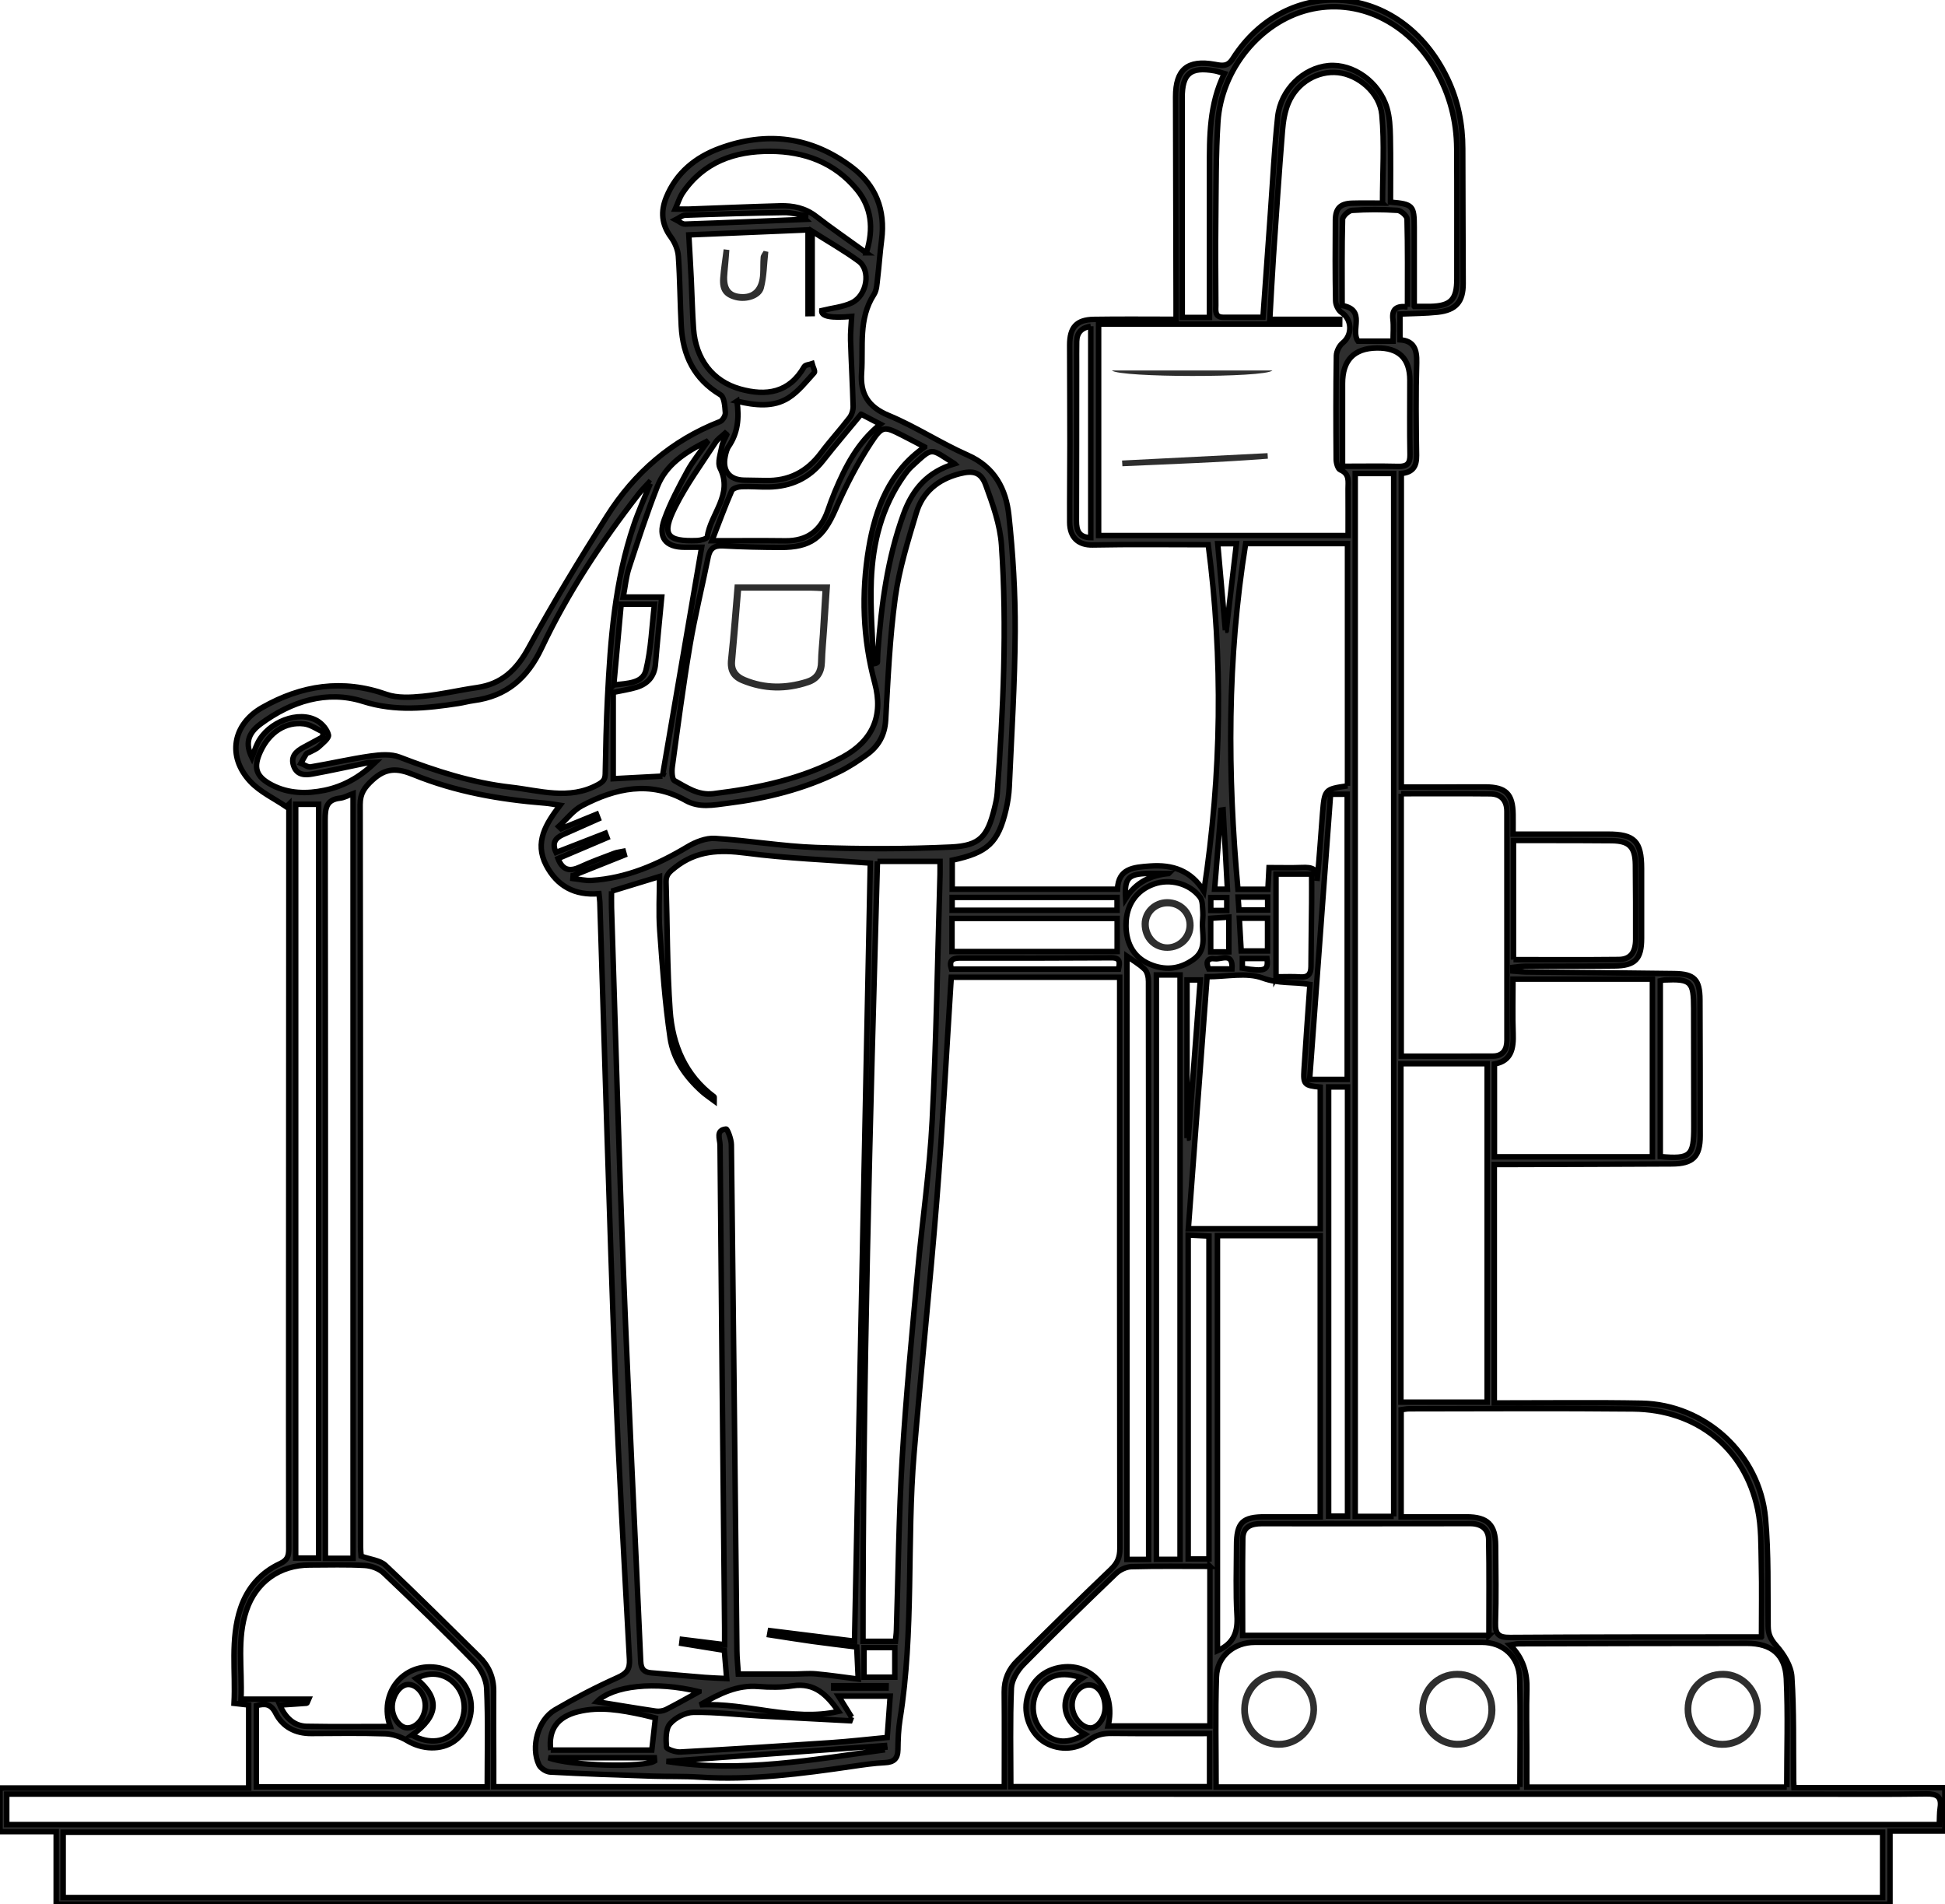
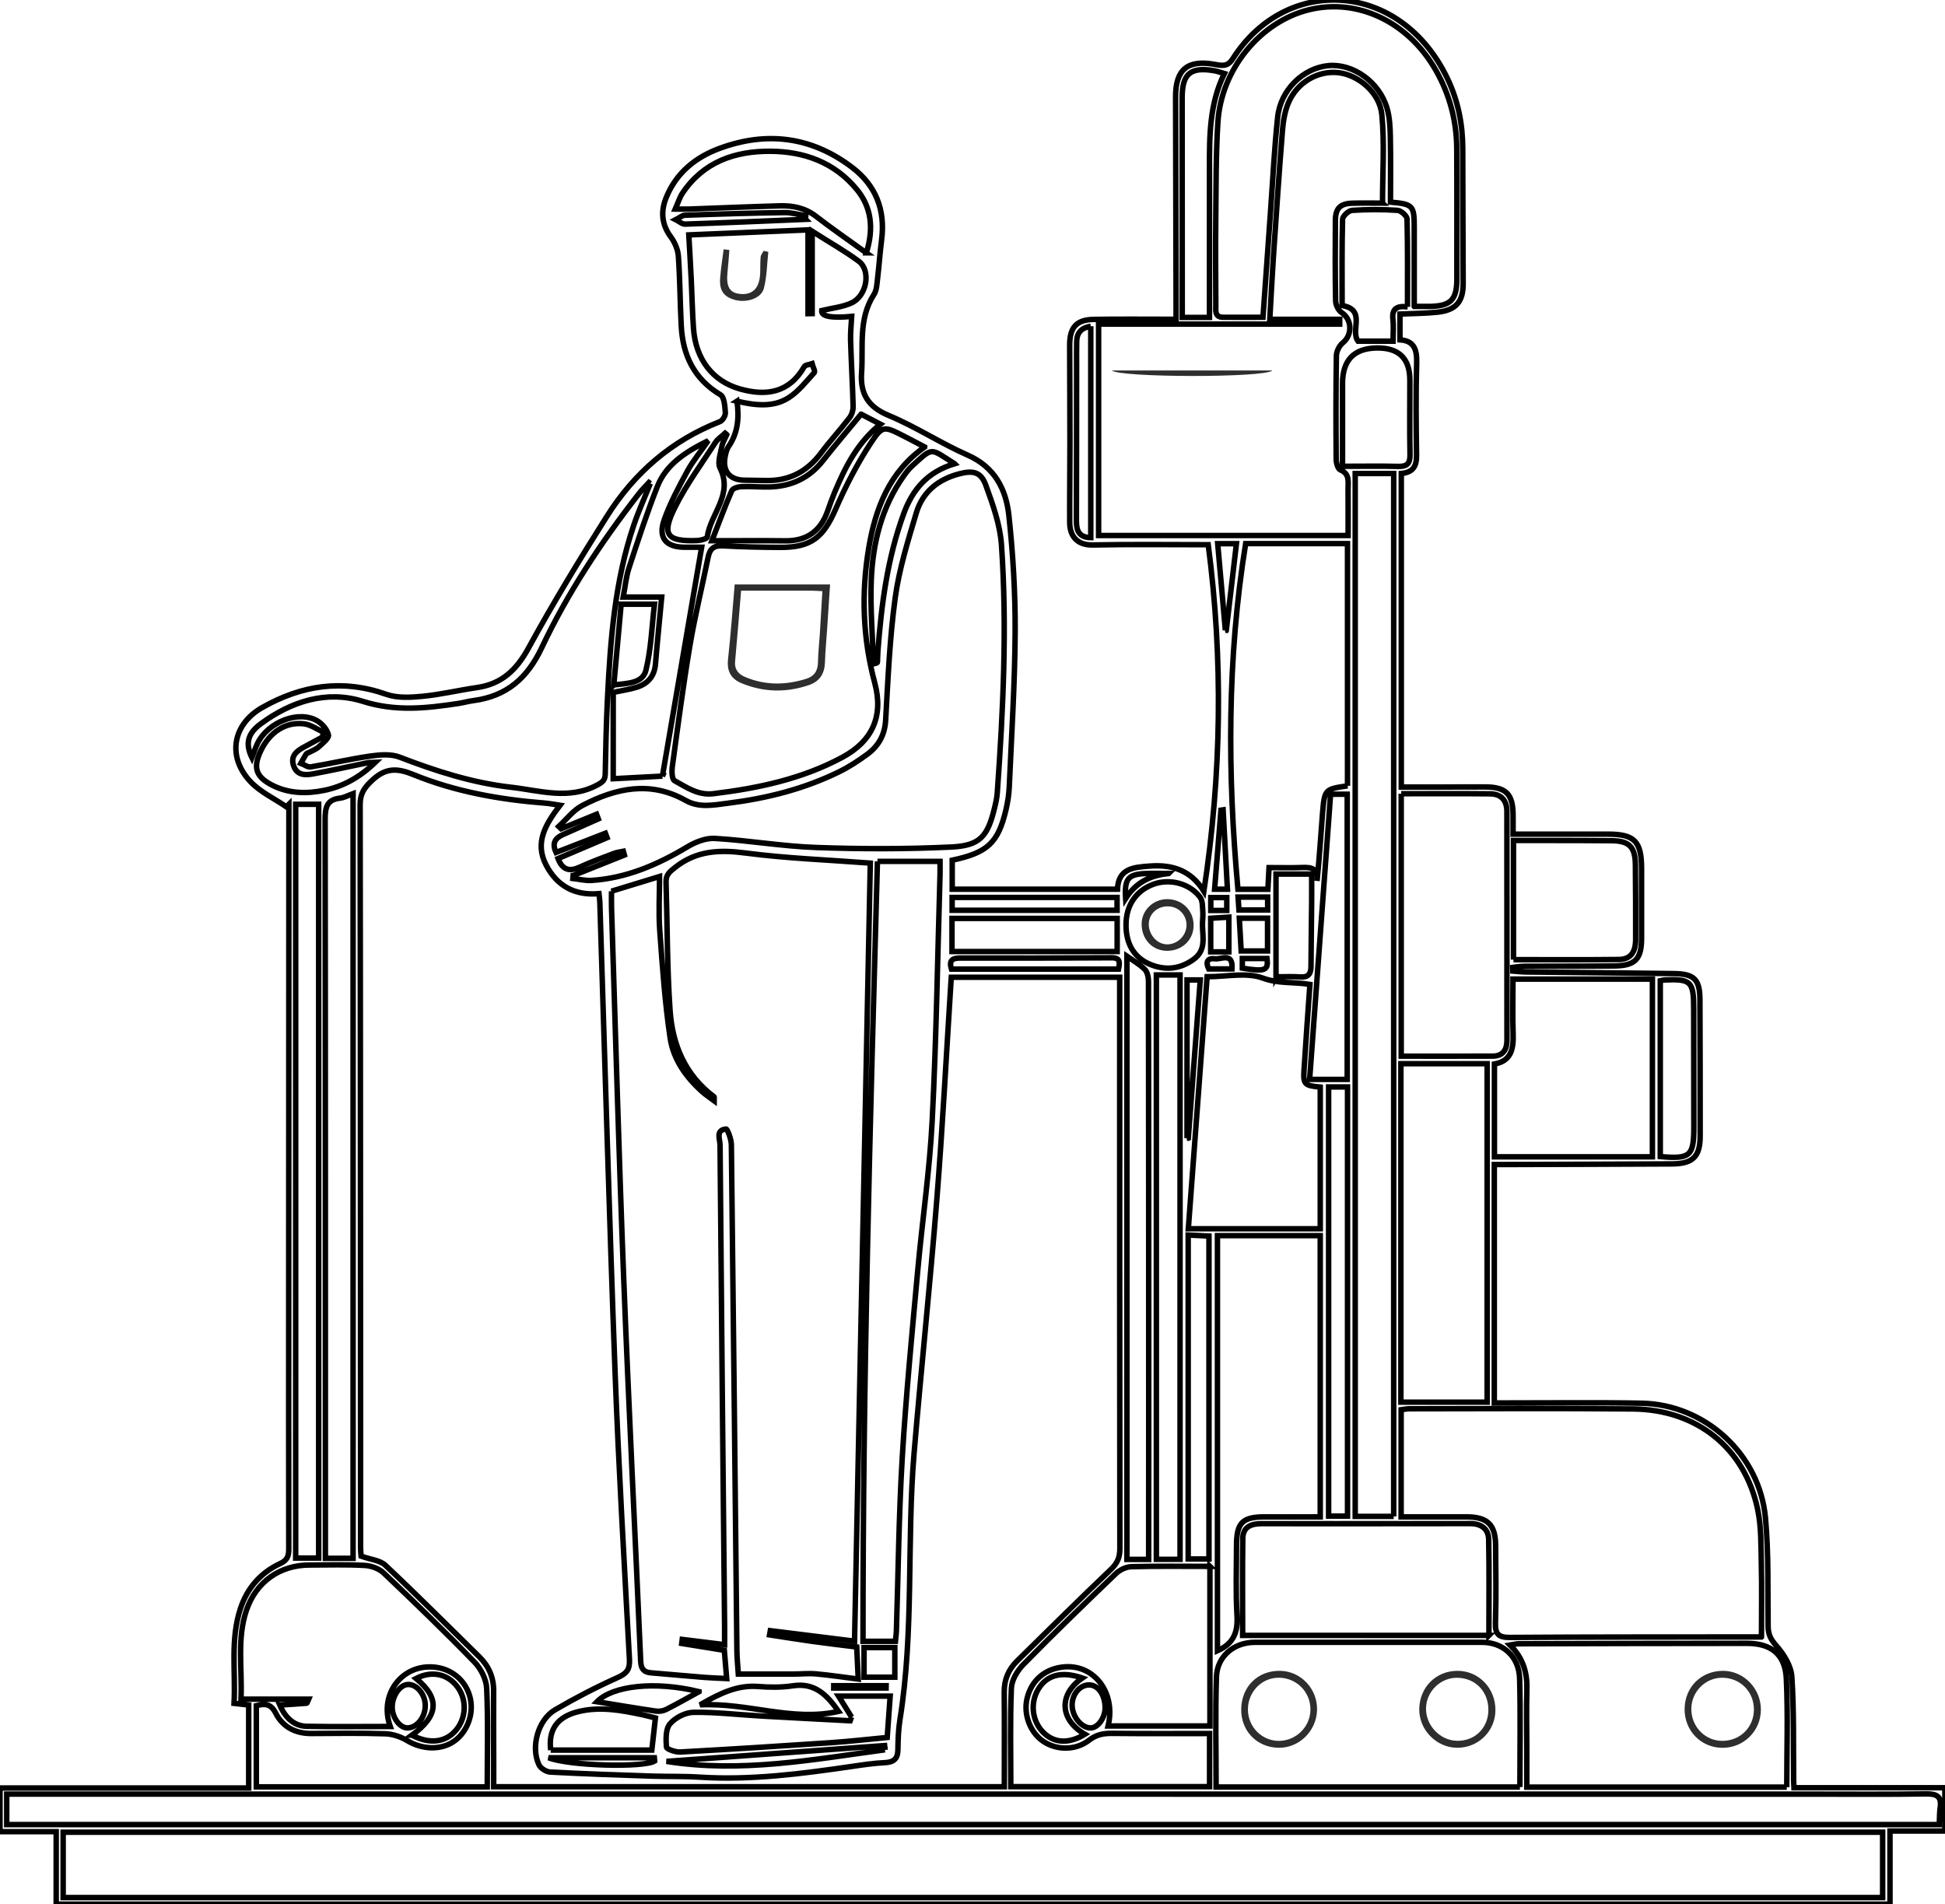
<svg xmlns="http://www.w3.org/2000/svg" width="142" height="139" viewBox="0 0 142 139" fill="none">
  <g clip-path="url(#clip0_410_1273)">
    <mask id="path-1-outside-1_410_1273" maskUnits="userSpaceOnUse" x="-1" y="-0.999" width="144" height="141" fill="black">
      <rect fill="white" x="-1" y="-0.999" width="144" height="141" />
      <path d="M20.909 58.896C20.019 58.287 18.988 57.814 18.27 57.043C16.574 55.223 16.983 52.878 19.145 51.649C22.012 50.02 25.004 49.554 28.204 50.685C29.012 50.97 29.985 50.914 30.864 50.828C32.191 50.699 33.5 50.382 34.821 50.192C36.618 49.934 37.705 48.918 38.581 47.313C40.372 44.035 42.321 40.838 44.316 37.679C46.317 34.51 49.043 32.152 52.563 30.777C52.757 30.702 52.972 30.341 52.957 30.13C52.922 29.674 52.885 28.988 52.6 28.819C50.683 27.672 49.849 25.945 49.737 23.797C49.648 22.099 49.646 20.395 49.526 18.701C49.492 18.22 49.269 17.694 48.98 17.303C48.299 16.379 48.225 15.436 48.643 14.41C49.379 12.605 50.784 11.48 52.523 10.836C55.956 9.566 59.219 9.963 62.18 12.195C63.938 13.52 64.649 15.313 64.363 17.516C64.242 18.445 64.184 19.383 64.071 20.312C64.022 20.715 64.011 21.18 63.805 21.498C62.652 23.279 63.034 25.282 62.902 27.212C62.797 28.745 63.372 29.701 64.873 30.325C66.855 31.147 68.676 32.356 70.643 33.222C72.611 34.086 73.448 35.705 73.654 37.612C73.958 40.429 74.128 43.275 74.114 46.108C74.094 49.886 73.85 53.664 73.684 57.442C73.659 57.995 73.574 58.553 73.448 59.091C72.878 61.525 72.112 62.241 69.519 62.794V64.912H81.585C81.648 63.389 82.751 63.306 83.971 63.22C85.602 63.105 86.943 63.533 87.893 65.057C89.195 56.478 89.3 48.09 88.21 39.763C85.338 39.763 82.55 39.726 79.766 39.782C78.768 39.801 78.102 39.272 78.097 38.128C78.088 36.222 78.114 34.316 78.114 32.409C78.114 30.005 78.1 27.599 78.095 25.196C78.093 23.899 78.585 23.337 79.853 23.316C81.802 23.285 83.751 23.307 85.862 23.307C85.862 22.836 85.862 22.473 85.862 22.111C85.85 17.096 85.834 12.082 85.828 7.067C85.824 5.071 86.696 4.345 88.68 4.698C89.206 4.792 89.622 4.894 90.003 4.29C93.9 -1.853 102.267 -1.425 105.686 5.754C106.453 7.366 106.791 9.071 106.791 10.854C106.792 14.138 106.817 17.423 106.822 20.707C106.824 22.025 106.298 22.64 104.968 22.787C104.076 22.883 103.173 22.88 102.208 22.924V24.807C103.22 24.872 103.456 25.495 103.428 26.471C103.363 28.727 103.388 30.987 103.419 33.245C103.43 34.017 103.174 34.483 102.306 34.563V57.455C103.174 57.455 104.062 57.455 104.952 57.455C106.118 57.453 107.282 57.439 108.447 57.446C109.942 57.455 110.445 57.956 110.466 59.438C110.473 59.899 110.466 60.36 110.466 60.892C112.848 60.892 115.114 60.895 117.38 60.892C119.328 60.888 119.845 61.409 119.847 63.397C119.847 65.099 119.85 66.799 119.847 68.501C119.845 70.014 119.383 70.498 117.861 70.512C115.676 70.535 113.493 70.522 111.309 70.535C111.02 70.535 110.732 70.591 110.443 70.621C110.445 70.709 110.447 70.797 110.449 70.885C110.769 70.908 111.088 70.95 111.408 70.954C115.019 70.994 118.628 71.02 122.239 71.071C123.704 71.093 124.101 71.51 124.108 72.977C124.122 76.291 124.127 79.604 124.125 82.918C124.125 84.435 123.601 84.956 122.056 84.964C118.066 84.987 114.075 84.994 110.087 85.008C109.774 85.008 109.463 85.008 109.096 85.008V102.412C109.44 102.412 109.75 102.412 110.059 102.412C113.32 102.415 116.583 102.371 119.845 102.433C124.482 102.519 128.467 106.15 128.893 110.815C129.133 113.435 129.054 116.085 129.086 118.721C129.092 119.311 129.28 119.682 129.688 120.141C130.236 120.757 130.767 121.616 130.818 122.402C130.982 124.913 130.922 127.44 130.95 129.962C130.95 130.106 130.963 130.249 130.975 130.501H141.991V133.663H137.984V139H4.102V133.709H0V130.522H18.156V124.463C17.841 124.428 17.532 124.393 17.087 124.342C17.212 122.015 16.798 119.669 17.565 117.391C18.065 115.905 19.042 114.797 20.448 114.142C20.979 113.896 21.082 113.595 21.082 113.076C21.07 106.771 21.075 100.466 21.077 94.161C21.08 82.754 21.085 71.348 21.091 59.941C21.091 59.533 21.091 59.125 21.091 58.715C21.031 58.775 20.972 58.834 20.911 58.892L20.909 58.896ZM69.451 71.339C69.437 71.554 69.426 71.698 69.417 71.842C69.082 77.104 68.809 82.372 68.391 87.627C67.902 93.788 67.25 99.934 66.734 106.093C66.193 112.56 66.74 119.087 65.703 125.531C65.588 126.251 65.565 126.992 65.555 127.722C65.544 128.389 65.252 128.642 64.599 128.672C63.816 128.707 63.036 128.825 62.258 128.938C58.539 129.482 54.82 129.973 51.044 129.728C49.917 129.656 48.783 129.693 47.652 129.656C45.156 129.573 42.66 129.49 40.166 129.358C39.88 129.343 39.472 129.089 39.352 128.834C38.731 127.534 39.277 125.543 40.525 124.815C42.003 123.951 43.531 123.159 45.092 122.459C45.757 122.161 45.993 121.867 45.955 121.134C45.579 114.137 45.167 107.142 44.904 100.142C44.478 88.716 44.158 77.285 43.793 65.856C43.786 65.66 43.751 65.467 43.727 65.236C41.963 65.386 40.673 64.682 39.876 63.158C38.999 61.479 39.862 60.133 40.885 58.785C40.462 58.722 40.121 58.651 39.776 58.625C36.485 58.368 33.248 57.794 30.186 56.547C29.001 56.063 28.174 56.035 27.189 56.944C26.602 57.486 26.292 57.916 26.292 58.738C26.32 76.801 26.318 94.865 26.325 112.928C26.325 113.208 26.357 113.486 26.364 113.597C27.058 113.845 27.745 113.896 28.138 114.265C30.457 116.446 32.707 118.702 34.98 120.931C35.681 121.619 36.047 122.441 36.04 123.441C36.026 125.112 36.04 126.784 36.043 128.454C36.043 129.117 36.043 129.783 36.043 130.43H73.324C73.324 128.076 73.338 125.793 73.317 123.511C73.308 122.599 73.635 121.859 74.269 121.236C76.541 119.004 78.801 116.759 81.107 114.563C81.575 114.116 81.759 113.694 81.759 113.055C81.741 99.478 81.746 85.9 81.746 72.324V71.339H69.458H69.451ZM44.646 65.057C44.646 65.453 44.634 65.859 44.646 66.264C44.936 75.26 45.181 84.257 45.532 93.249C45.897 102.593 46.369 111.932 46.775 121.274C46.799 121.836 47.011 122.07 47.528 122.114C48.832 122.223 50.136 122.343 51.44 122.448C51.945 122.489 52.45 122.501 53.054 122.531C52.988 121.742 52.934 121.091 52.881 120.472C51.777 120.294 50.774 120.132 49.772 119.97C49.784 119.872 49.797 119.773 49.809 119.675C50.809 119.798 51.81 119.923 52.902 120.058C52.902 119.601 52.906 119.228 52.902 118.853C52.787 107.096 52.666 95.338 52.569 83.581C52.565 83.162 52.228 82.492 53.007 82.418C53.105 82.409 53.39 83.157 53.395 83.557C53.544 95.871 53.666 108.186 53.799 120.498C53.804 121.044 53.865 121.588 53.904 122.205C55.307 122.205 56.613 122.207 57.917 122.205C58.469 122.205 59.027 122.142 59.574 122.191C60.577 122.281 61.573 122.434 62.657 122.57C62.611 121.626 62.58 120.94 62.547 120.229C61.407 120.085 60.341 119.962 59.277 119.814C58.244 119.669 57.214 119.501 56.183 119.344C56.2 119.242 56.218 119.14 56.237 119.038C58.314 119.296 60.392 119.555 62.388 119.803C62.774 100.784 63.157 81.865 63.539 63.005C60.462 62.771 57.436 62.662 54.446 62.271C52.544 62.023 50.861 62.079 49.291 63.32C48.889 63.638 48.61 63.853 48.627 64.388C48.723 67.519 48.701 70.658 48.921 73.78C49.097 76.273 50.032 78.501 52.132 80.064C52.154 80.081 52.135 80.157 52.135 80.352C51.798 80.099 51.516 79.916 51.27 79.696C50.083 78.635 49.157 77.332 48.926 75.775C48.542 73.18 48.358 70.549 48.168 67.929C48.073 66.628 48.152 65.315 48.152 63.985C46.97 64.346 45.84 64.691 44.644 65.057H44.646ZM137.445 133.749H4.611V138.52H137.447V133.749H137.445ZM100.935 14.827C100.935 12.619 101.086 10.479 100.886 8.371C100.733 6.747 99.156 5.459 97.7 5.302C96.213 5.142 94.701 6.006 94.065 7.505C93.797 8.133 93.684 8.855 93.628 9.545C93.381 12.61 93.177 15.679 92.969 18.748C92.869 20.223 92.798 21.699 92.705 23.311H97.81L97.807 23.659H80.207V39.092H98.422C98.422 37.904 98.427 36.796 98.42 35.685C98.417 35.156 98.553 34.589 97.851 34.299C97.672 34.225 97.553 33.797 97.552 33.531C97.532 31.012 97.527 28.49 97.567 25.97C97.573 25.646 97.782 25.229 98.034 25.027C98.756 24.444 98.71 23.302 97.942 22.811C97.709 22.662 97.517 22.259 97.511 21.968C97.473 20.004 97.48 18.041 97.494 16.077C97.501 15.207 97.852 14.859 98.723 14.834C99.474 14.812 100.226 14.829 100.937 14.829L100.935 14.827ZM128.601 119.494C128.601 117.642 128.633 115.913 128.591 114.184C128.558 112.84 128.596 111.464 128.32 110.164C127.373 105.701 123.879 102.898 119.231 102.852C113.785 102.797 108.337 102.836 102.889 102.838C102.695 102.838 102.503 102.884 102.293 102.91V110.73C103.921 110.73 105.488 110.73 107.056 110.73C108.6 110.73 109.183 111.293 109.192 112.824C109.203 114.702 109.241 116.579 109.18 118.455C109.152 119.312 109.418 119.538 110.255 119.532C115.935 119.492 121.615 119.502 127.296 119.495C127.698 119.495 128.098 119.495 128.6 119.495L128.601 119.494ZM141.584 133.191C141.605 132.728 141.591 132.348 141.647 131.979C141.771 131.153 141.421 130.939 140.631 130.951C137.837 130.993 135.039 130.969 132.244 130.969C88.612 130.969 44.98 130.969 1.346 130.967C1.066 130.967 0.787 130.967 0.491 130.967V133.193H141.584V133.191ZM41.842 63.913L41.825 64.128C42.276 64.179 42.732 64.298 43.179 64.27C45.736 64.108 48.007 63.123 50.183 61.819C50.774 61.465 51.534 61.162 52.194 61.203C54.661 61.352 57.113 61.778 59.577 61.866C62.86 61.983 66.156 61.986 69.435 61.833C71.55 61.733 72.099 61.067 72.605 58.998C72.696 58.63 72.782 58.254 72.808 57.877C73.238 51.85 73.533 45.816 73.116 39.782C73.013 38.304 72.485 36.827 71.971 35.416C71.62 34.45 71.048 34.327 70.05 34.584C68.498 34.983 67.353 35.909 66.895 37.449C66.289 39.484 65.642 41.542 65.357 43.636C64.954 46.589 64.829 49.584 64.66 52.565C64.597 53.668 64.129 54.47 63.295 55.079C62.662 55.54 61.996 55.977 61.297 56.322C58.717 57.597 55.965 58.284 53.121 58.637C52.084 58.766 51.053 58.993 50.055 58.43C47.467 56.971 44.943 57.532 42.507 58.806C41.849 59.149 41.358 59.815 40.792 60.332L40.965 60.497C41.827 60.145 42.69 59.793 43.552 59.441C43.595 59.554 43.637 59.667 43.681 59.779C42.821 60.161 41.959 60.541 41.099 60.925C40.554 61.169 40.271 61.53 40.596 62.227C41.807 61.755 43.003 61.291 44.198 60.826L44.321 61.15C43.122 61.66 41.921 62.171 40.739 62.674C41.082 63.549 41.613 63.631 42.356 63.286C43.171 62.908 44.022 62.605 44.862 62.285C45.065 62.208 45.292 62.192 45.508 62.146C45.532 62.238 45.556 62.329 45.583 62.419C44.336 62.917 43.092 63.415 41.846 63.913H41.842ZM101.75 110.695V34.566H98.941V110.693H101.75V110.695ZM64.06 62.878C63.527 81.913 62.994 100.849 63.006 119.814H65.373C65.399 119.522 65.438 119.267 65.445 119.01C65.579 114.821 65.619 110.626 65.869 106.445C66.142 101.886 66.586 97.337 66.998 92.788C67.331 89.114 67.872 85.454 68.059 81.772C68.362 75.803 68.451 69.824 68.629 63.848C68.638 63.536 68.629 63.223 68.629 62.88H64.06V62.878ZM20.428 124.465C20.841 125.431 21.5 126.001 22.396 126.019C24.422 126.057 26.45 126.031 28.489 126.031C27.634 123.641 29.416 121.382 31.848 121.714C33.091 121.885 34.065 122.77 34.336 123.981C34.594 125.135 34.114 126.418 33.172 127.094C32.205 127.787 30.814 127.724 29.713 127.055C29.251 126.775 28.667 126.582 28.133 126.564C26.329 126.504 24.523 126.534 22.718 126.543C21.568 126.548 20.643 126.068 20.131 125.061C19.776 124.363 19.35 124.343 18.714 124.51V130.439H35.573C35.573 127.989 35.638 125.612 35.531 123.243C35.501 122.587 35.112 121.813 34.645 121.332C32.488 119.112 30.261 116.958 28.015 114.829C27.675 114.505 27.105 114.302 26.628 114.274C25.292 114.199 23.95 114.243 22.611 114.244C20.432 114.244 18.696 115.462 17.988 117.558C17.288 119.634 17.688 121.772 17.595 124.037H22.531C22.442 124.236 22.422 124.329 22.396 124.333C21.764 124.382 21.129 124.421 20.432 124.466L20.428 124.465ZM67.507 32.629C66.967 32.345 66.457 32.071 65.939 31.81C64.56 31.113 64.431 31.031 63.573 32.34C62.575 33.862 61.729 35.508 61 37.181C60.103 39.24 59.215 39.967 56.971 39.958C55.575 39.951 54.175 39.923 52.78 39.845C52.128 39.808 51.826 40.049 51.7 40.671C51.263 42.821 50.735 44.954 50.37 47.116C49.873 50.059 49.487 53.02 49.082 55.977C49.036 56.314 49.059 56.888 49.246 56.99C50.122 57.469 50.957 58.074 52.076 57.939C55.356 57.539 58.556 56.865 61.498 55.282C63.692 54.101 64.516 52.279 63.865 49.858C62.987 46.603 62.874 43.312 63.422 40.021C63.907 37.123 64.929 34.439 67.507 32.63V32.629ZM103.253 22.368C103.72 22.368 104.064 22.373 104.407 22.368C105.924 22.336 106.364 21.877 106.362 20.349C106.359 17.184 106.373 14.018 106.354 10.85C106.341 8.823 105.843 6.919 104.84 5.151C102.821 1.593 99.114 -0.176 95.526 0.721C92.011 1.6 89.159 5.057 88.916 8.911C88.767 11.278 88.787 13.655 88.76 16.027C88.737 18.109 88.751 20.191 88.764 22.271C88.766 22.655 88.659 23.158 89.304 23.161C90.258 23.167 91.212 23.161 92.207 23.161C92.394 20.541 92.574 18 92.757 15.461C92.924 13.154 93.035 10.842 93.28 8.543C93.492 6.553 95.152 4.959 96.992 4.79C98.779 4.625 100.698 5.976 101.262 7.892C101.456 8.552 101.491 9.275 101.505 9.971C101.538 11.568 101.516 13.168 101.516 14.754C103.166 14.903 103.25 14.998 103.25 16.603C103.25 18.475 103.25 20.348 103.25 22.364L103.253 22.368ZM98.378 57.365V39.682H90.942C89.582 48.107 89.615 56.499 90.379 64.914H92.567C92.595 64.386 92.619 63.904 92.649 63.334C93.519 63.334 94.301 63.357 95.08 63.327C95.748 63.3 96.267 63.394 96.155 64.307C96.33 62.62 96.423 60.986 96.557 59.355C96.702 57.61 96.722 57.611 98.38 57.365H98.378ZM110.963 130.45C110.963 127.755 111.013 125.149 110.945 122.547C110.903 120.924 109.743 119.886 108.196 119.886C102.664 119.886 97.132 119.884 91.6 119.888C90.094 119.888 88.856 120.907 88.809 122.415C88.724 125.072 88.785 127.736 88.785 130.45H110.964H110.963ZM130.447 130.462C130.447 127.789 130.54 125.156 130.416 122.534C130.332 120.764 129.311 119.962 127.549 119.962C121.991 119.962 116.433 119.977 110.875 119.992C110.697 119.992 110.519 120.044 110.246 120.088C111.216 121.049 111.511 122.131 111.475 123.361C111.433 124.766 111.466 126.173 111.468 127.579C111.468 128.535 111.468 129.49 111.468 130.458H130.447V130.462ZM47.481 35.296L47.378 35.224C47.129 35.499 46.862 35.759 46.635 36.05C43.9 39.562 41.447 43.271 39.544 47.296C38.488 49.529 36.971 50.824 34.573 51.141C34.199 51.19 33.834 51.296 33.462 51.352C31.139 51.704 28.888 51.954 26.507 51.203C23.851 50.365 21.273 51.19 19.03 52.843C18.051 53.562 17.912 54.324 18.392 55.306C18.528 54.956 18.64 54.593 18.805 54.257C19.57 52.693 21.816 51.824 23.164 52.621C23.527 52.836 23.894 53.263 23.98 53.656C24.03 53.886 23.55 54.261 23.265 54.525C23.078 54.697 22.816 54.789 22.587 54.916C22.51 54.958 22.4 54.974 22.358 55.037C22.215 55.257 22.094 55.493 21.966 55.721C22.206 55.815 22.465 56.017 22.685 55.982C24.146 55.739 25.59 55.399 27.054 55.19C27.748 55.091 28.545 55.028 29.172 55.269C31.814 56.288 34.496 57.15 37.303 57.467C39.397 57.703 41.529 58.423 43.623 57.295C44.024 57.078 44.179 56.93 44.188 56.489C44.221 54.643 44.261 52.797 44.352 50.954C44.564 46.684 44.885 42.425 46.27 38.337C46.619 37.304 47.072 36.308 47.479 35.295L47.481 35.296ZM88.883 90.203V120.505C90.108 119.962 90.38 119.096 90.311 117.929C90.211 116.235 90.272 114.529 90.276 112.829C90.279 111.131 90.704 110.721 92.401 110.73C93.728 110.737 95.056 110.73 96.388 110.73V90.201H88.883V90.203ZM88.336 114.343C86.385 114.343 84.494 114.315 82.605 114.366C82.22 114.376 81.759 114.593 81.475 114.865C79.198 117.049 76.931 119.245 74.72 121.498C74.283 121.943 73.864 122.631 73.839 123.224C73.74 125.616 73.797 128.012 73.797 130.425H88.308V126.545C85.892 126.545 83.538 126.559 81.185 126.534C80.556 126.527 80.04 126.622 79.506 127.036C78.513 127.805 77.109 127.769 76.146 127.103C75.201 126.448 74.712 125.144 74.981 123.998C75.283 122.712 76.215 121.871 77.534 121.697C79.817 121.396 81.498 123.523 80.9 125.994H88.334V114.341L88.336 114.343ZM53.806 29.285C53.977 30.535 53.864 31.61 53.198 32.583C53.054 32.791 52.993 33.069 52.941 33.324C52.731 34.369 53.254 35.024 54.308 35.052C54.832 35.066 55.355 35.064 55.879 35.078C57.576 35.124 58.906 34.452 59.93 33.083C60.594 32.194 61.348 31.376 62.022 30.494C62.192 30.274 62.292 29.934 62.285 29.655C62.244 28.05 62.147 26.445 62.099 24.84C62.082 24.265 62.15 23.686 62.18 23.098C60.674 23.236 59.946 23.094 59.993 22.67C60.769 22.48 61.536 22.415 62.187 22.104C63.305 21.569 63.597 19.735 62.69 19.067C61.673 18.317 60.565 17.692 59.294 16.883V22.892L58.992 22.897V16.782C55.958 16.909 53.088 17.03 50.288 17.148C50.349 18.248 50.413 19.323 50.466 20.4C50.525 21.601 50.546 22.802 50.632 23.999C50.791 26.2 52.013 27.83 54.04 28.398C55.931 28.928 57.621 28.687 58.716 26.767C58.794 26.63 59.091 26.619 59.287 26.549C59.346 26.772 59.532 27.108 59.448 27.2C58.854 27.855 58.287 28.588 57.557 29.048C56.447 29.744 55.164 29.6 53.803 29.287L53.806 29.285ZM102.276 102.356H108.573V77.649H102.276V102.356ZM96.389 89.696V79.356C95.227 79.243 95.138 79.166 95.206 78.077C95.334 76.011 95.489 73.945 95.634 71.86C94.448 71.663 93.343 71.825 92.188 71.397C91.011 70.962 89.552 71.3 88.128 71.3C87.67 77.449 87.215 83.537 86.757 89.696H96.389ZM102.299 57.939V77.098C104.576 77.098 106.787 77.106 108.998 77.095C109.737 77.091 110.019 76.611 110.019 75.939C110.022 70.369 110.019 64.802 110.015 59.232C110.015 58.417 109.584 57.956 108.785 57.947C106.661 57.925 104.538 57.94 102.299 57.94V57.939ZM108.701 119.386C108.701 116.998 108.731 114.686 108.685 112.375C108.669 111.577 108.108 111.216 107.322 111.219C105.924 111.226 104.527 111.221 103.129 111.223C99.46 111.225 95.792 111.232 92.125 111.223C91.363 111.223 90.746 111.438 90.734 112.305C90.7 114.644 90.723 116.982 90.723 119.383H108.704L108.701 119.386ZM110.459 71.473C110.459 72.866 110.424 74.153 110.47 75.436C110.508 76.528 110.358 77.45 109.105 77.672V84.447H120.638V71.473H110.459ZM25.777 113.755V57.933C25.415 58.064 25.125 58.231 24.819 58.264C23.835 58.377 23.737 58.975 23.737 59.836C23.761 77.364 23.756 94.891 23.756 112.419C23.756 112.849 23.756 113.276 23.756 113.755H25.775H25.777ZM21.587 58.715V113.737H23.265V58.713H21.587V58.715ZM86.153 113.829V71.17H84.424V113.829H86.153ZM110.494 70.052C113.119 70.052 115.648 70.07 118.177 70.042C119.027 70.033 119.411 69.54 119.415 68.573C119.42 66.757 119.415 64.941 119.396 63.124C119.382 61.821 118.945 61.382 117.667 61.37C116.271 61.356 114.874 61.358 113.478 61.354C112.499 61.352 111.52 61.354 110.496 61.354V70.052H110.494ZM48.362 56.658C49.321 51.058 50.272 45.511 51.226 39.947C50.91 39.947 50.45 39.947 49.991 39.947C48.608 39.949 48.021 39.254 48.498 37.925C48.937 36.701 49.562 35.536 50.185 34.388C50.573 33.67 51.106 33.032 51.703 32.169C49.992 33.019 48.618 33.922 47.986 35.53C47.222 37.477 46.572 39.47 45.92 41.459C45.709 42.105 45.649 42.8 45.499 43.585H48.309C48.15 45.279 47.986 46.874 47.855 48.471C47.78 49.381 47.285 49.923 46.462 50.175C45.946 50.331 45.406 50.409 44.77 50.543V56.846C45.978 56.782 47.213 56.717 48.363 56.656L48.362 56.658ZM83.861 113.834C83.861 113.373 83.861 113 83.861 112.625C83.861 109.841 83.865 107.056 83.865 104.272C83.865 93.399 83.865 82.524 83.849 71.65C83.849 71.344 83.769 70.947 83.569 70.753C83.16 70.357 82.647 70.07 82.274 69.808V113.834H83.861ZM63.248 18.458C63.819 16.647 63.602 15.107 62.561 13.84C60.928 11.853 58.719 11.056 56.239 11.042C53.649 11.028 51.366 11.811 49.831 14.092C49.618 14.41 49.506 14.797 49.3 15.262C49.758 15.262 50.043 15.271 50.328 15.262C52.537 15.183 54.745 15.086 56.954 15.026C57.896 15.002 58.78 15.178 59.574 15.79C60.757 16.705 61.993 17.551 63.249 18.458H63.248ZM96.999 79.346V110.672H98.38V79.346H96.999ZM98.357 78.795V57.977H97.143C96.631 64.935 96.124 71.835 95.613 78.795H98.357ZM62.169 125.343C62.136 125.433 62.101 125.524 62.068 125.614C59.899 125.499 57.73 125.39 55.563 125.267C53.916 125.174 52.272 124.975 50.629 124.998C50.036 125.005 49.297 125.387 48.91 125.843C48.591 126.221 48.613 126.965 48.655 127.535C48.666 127.685 49.314 127.912 49.657 127.894C53.336 127.692 57.011 127.46 60.687 127.212C62.038 127.12 63.386 126.964 64.772 126.833C64.845 125.814 64.917 124.836 64.99 123.814H61.22C61.573 124.382 61.872 124.864 62.171 125.345L62.169 125.343ZM98.017 34.038C99.472 34.038 100.778 34.015 102.082 34.047C102.711 34.063 102.954 33.853 102.942 33.194C102.907 31.379 102.933 29.565 102.931 27.751C102.93 26.165 102.127 25.382 100.523 25.401C98.847 25.423 98.011 26.291 98.015 28.008C98.018 29.963 98.015 31.918 98.015 34.038H98.017ZM86.747 90.156V113.803H88.264V90.231C87.783 90.207 87.299 90.184 86.747 90.156ZM102.757 22.399C102.757 20.189 102.779 18.086 102.725 15.985C102.72 15.758 102.283 15.369 102.026 15.354C100.925 15.283 99.813 15.283 98.712 15.357C98.455 15.375 98.022 15.779 98.017 16.015C97.962 18.116 97.985 20.221 97.985 22.301C99.768 22.623 98.56 24.098 99.146 24.904H101.704C101.704 24.347 101.752 23.825 101.694 23.313C101.608 22.558 101.951 22.306 102.758 22.399H102.757ZM62.868 30.235C61.895 31.416 60.963 32.502 60.082 33.626C59.07 34.918 57.744 35.513 56.146 35.548C55.479 35.562 54.807 35.495 54.14 35.523C53.89 35.534 53.502 35.645 53.425 35.819C52.929 36.956 52.502 38.124 51.976 39.474C53.914 39.474 55.626 39.458 57.338 39.479C58.908 39.497 59.92 38.761 60.432 37.283C60.594 36.815 60.764 36.347 60.955 35.891C61.724 34.057 62.613 32.303 64.277 30.966C63.81 30.723 63.382 30.501 62.87 30.235H62.868ZM89.389 5.369C89.057 5.274 88.865 5.2 88.666 5.167C86.909 4.86 86.306 5.369 86.306 7.151C86.306 12.167 86.31 17.182 86.313 22.197C86.313 22.51 86.313 22.825 86.313 23.172H88.301C88.301 19.517 88.301 15.917 88.301 12.316C88.301 9.969 88.28 7.62 89.389 5.369ZM121.213 71.596V84.428C123.417 84.625 123.669 84.389 123.664 82.235C123.657 79.363 123.653 76.491 123.652 73.62C123.652 71.638 123.459 71.45 121.507 71.536C121.423 71.54 121.341 71.569 121.213 71.596ZM81.561 67.042H69.503V69.46H81.561V67.042ZM40.205 127.755H47.587C47.676 126.965 47.762 126.202 47.851 125.41C47.589 125.345 47.255 125.251 46.918 125.179C45.352 124.843 43.775 124.554 42.185 124.956C40.706 125.327 40.019 126.247 40.206 127.755H40.205ZM93.159 71.307C93.825 71.307 94.378 71.275 94.923 71.316C95.5 71.36 95.71 71.107 95.713 70.559C95.722 69.009 95.746 67.459 95.76 65.91C95.767 65.224 95.76 64.536 95.76 63.806H93.158V71.309L93.159 71.307ZM23.546 53.802C23.567 53.682 23.588 53.564 23.609 53.444C23.141 53.235 22.688 52.899 22.201 52.839C20.843 52.672 19.672 53.455 19.028 54.826C18.462 56.033 18.675 56.702 19.866 57.314C21.087 57.944 22.412 57.955 23.697 57.689C25.041 57.409 26.247 56.761 27.398 55.651C27.065 55.667 26.949 55.656 26.839 55.679C25.504 55.952 24.172 56.251 22.831 56.496C22.281 56.596 21.687 56.599 21.444 55.92C21.189 55.206 21.634 54.834 22.185 54.539C22.639 54.294 23.092 54.048 23.545 53.803L23.546 53.802ZM69.69 33.85C67.872 32.708 68.157 32.583 66.563 34.042C66.35 34.237 66.17 34.473 66.002 34.709C64.371 36.998 63.716 39.625 63.608 42.372C63.529 44.398 63.707 46.432 63.77 48.463C64.022 48.413 64.06 48.373 64.062 48.332C64.076 48.07 64.071 47.806 64.092 47.542C64.349 44.128 64.786 40.757 65.972 37.512C66.628 35.717 67.717 34.446 69.692 33.852L69.69 33.85ZM82.206 67.497C82.203 68.979 82.854 70.016 84.172 70.477C85.216 70.843 86.201 70.705 87.135 70.038C88.059 69.375 87.809 68.46 87.79 67.573C87.783 67.235 87.841 66.896 87.815 66.559C87.787 66.194 87.808 65.745 87.61 65.486C86.839 64.481 85.408 64.121 84.23 64.541C82.952 64.997 82.211 66.081 82.208 67.496L82.206 67.497ZM53.058 31.724C53.018 31.692 52.978 31.659 52.939 31.627C52.698 31.851 52.399 32.037 52.226 32.307C51.216 33.866 50.104 35.377 49.279 37.032C48.273 39.048 48.673 39.543 50.905 39.46C51.162 39.451 51.62 39.323 51.635 39.203C51.859 37.515 53.547 36.118 52.57 34.167C52.366 33.758 52.609 33.104 52.705 32.574C52.759 32.28 52.937 32.009 53.06 31.728L53.058 31.724ZM79.635 23.816C78.964 23.92 78.621 24.277 78.606 24.925C78.592 25.511 78.602 26.098 78.6 26.684C78.597 30.468 78.599 34.251 78.586 38.033C78.585 38.738 78.777 39.233 79.635 39.245V23.814V23.816ZM61.222 124.931C60.358 123.703 59.471 122.821 57.889 123.06C57.064 123.185 56.204 123.18 55.369 123.113C53.844 122.99 52.583 123.597 51.109 124.452C54.626 124.278 57.801 125.689 61.222 124.931ZM44.814 49.999C45.831 49.879 46.923 49.884 47.157 48.929C47.538 47.371 47.589 45.733 47.781 44.107H45.35C45.17 46.075 44.995 47.987 44.812 50.001L44.814 49.999ZM69.513 66.449H81.554V65.511H69.513V66.449ZM79.018 122.492C77.508 121.975 76.43 122.267 75.806 123.3C75.197 124.308 75.344 125.628 76.155 126.45C76.957 127.261 78.034 127.314 79.205 126.599C77.373 125.542 77.258 123.705 79.018 122.492ZM30.078 126.666C31.366 127.344 32.553 127.199 33.313 126.275C34.059 125.369 34.087 124.027 33.376 123.111C32.645 122.17 31.494 121.947 30.377 122.527C32.126 123.965 32.034 125.241 30.076 126.666H30.078ZM81.661 70.742C81.759 70.248 81.799 69.913 81.147 69.917C77.457 69.94 73.766 69.942 70.076 69.936C69.501 69.936 69.278 70.133 69.461 70.742H81.661ZM51.034 123.488C47.806 122.7 44.728 123.053 43.581 124.224C44.962 124.447 46.416 124.693 47.874 124.908C48.115 124.943 48.405 124.903 48.622 124.796C49.416 124.396 50.188 123.953 51.034 123.49V123.488ZM64.609 127.734C64.6 127.63 64.592 127.528 64.583 127.425C59.313 127.806 54.045 128.188 48.659 128.579C54.119 129.441 59.355 128.44 64.609 127.733V127.734ZM86.659 83.083C86.693 83.076 86.724 83.069 86.757 83.062C87.047 79.224 87.338 75.388 87.629 71.534H86.661V83.083H86.659ZM31.048 124.502C31.048 123.692 30.441 122.951 29.793 122.965C29.204 122.978 28.639 123.777 28.634 124.602C28.629 125.39 29.195 126.154 29.77 126.135C30.457 126.11 31.048 125.355 31.048 124.502ZM80.682 124.655C80.677 123.706 80.163 122.987 79.497 122.997C78.836 123.008 78.282 123.662 78.273 124.445C78.265 125.283 78.927 126.122 79.611 126.136C80.147 126.149 80.685 125.403 80.682 124.653V124.655ZM58.808 16.01C58.813 15.922 58.821 15.834 58.826 15.746C58.301 15.665 57.775 15.508 57.253 15.517C54.839 15.552 52.427 15.623 50.015 15.711C49.786 15.72 49.564 15.924 49.339 16.036C49.564 16.149 49.793 16.367 50.015 16.36C52.948 16.263 55.877 16.133 58.81 16.012L58.808 16.01ZM65.329 122.432V120.27H63.082V122.432H65.329ZM90.48 67.028C90.527 67.865 90.571 68.636 90.615 69.419H92.541V67.028H90.48ZM89.459 46.008L89.531 45.985C89.774 43.905 90.019 41.825 90.269 39.689H88.902C89.092 41.837 89.276 43.922 89.461 46.008H89.459ZM47.794 128.553L47.773 128.313H40.051C41.585 128.917 47.028 129.042 47.794 128.553ZM89.716 69.484V66.95C89.223 66.982 88.813 67.007 88.39 67.033V69.484H89.716ZM89.297 59.118L89.139 59.142C88.986 61.053 88.832 62.964 88.675 64.912H89.611C89.505 62.941 89.4 61.031 89.297 59.118ZM90.389 65.486C90.414 65.847 90.435 66.15 90.454 66.427H92.548V65.486H90.389ZM85.319 63.765C84.721 63.765 84.12 63.735 83.524 63.772C82.346 63.844 82.087 64.18 82.178 65.59C82.951 64.383 84.029 63.892 85.317 63.767L85.319 63.765ZM92.502 69.97H90.7V70.674C92.371 70.941 92.614 70.848 92.502 69.97ZM89.944 70.732C90.031 69.481 89.164 70.052 88.699 69.989C88.147 69.915 88.007 70.232 88.245 70.732H89.944ZM89.564 66.461V65.523H88.397V66.461H89.564ZM60.869 123.053V123.224H64.69L64.693 123.053H60.869Z" />
    </mask>
-     <path d="M20.909 58.896C20.019 58.287 18.988 57.814 18.27 57.043C16.574 55.223 16.983 52.878 19.145 51.649C22.012 50.02 25.004 49.554 28.204 50.685C29.012 50.97 29.985 50.914 30.864 50.828C32.191 50.699 33.5 50.382 34.821 50.192C36.618 49.934 37.705 48.918 38.581 47.313C40.372 44.035 42.321 40.838 44.316 37.679C46.317 34.51 49.043 32.152 52.563 30.777C52.757 30.702 52.972 30.341 52.957 30.13C52.922 29.674 52.885 28.988 52.6 28.819C50.683 27.672 49.849 25.945 49.737 23.797C49.648 22.099 49.646 20.395 49.526 18.701C49.492 18.22 49.269 17.694 48.98 17.303C48.299 16.379 48.225 15.436 48.643 14.41C49.379 12.605 50.784 11.48 52.523 10.836C55.956 9.566 59.219 9.963 62.18 12.195C63.938 13.52 64.649 15.313 64.363 17.516C64.242 18.445 64.184 19.383 64.071 20.312C64.022 20.715 64.011 21.18 63.805 21.498C62.652 23.279 63.034 25.282 62.902 27.212C62.797 28.745 63.372 29.701 64.873 30.325C66.855 31.147 68.676 32.356 70.643 33.222C72.611 34.086 73.448 35.705 73.654 37.612C73.958 40.429 74.128 43.275 74.114 46.108C74.094 49.886 73.85 53.664 73.684 57.442C73.659 57.995 73.574 58.553 73.448 59.091C72.878 61.525 72.112 62.241 69.519 62.794V64.912H81.585C81.648 63.389 82.751 63.306 83.971 63.22C85.602 63.105 86.943 63.533 87.893 65.057C89.195 56.478 89.3 48.09 88.21 39.763C85.338 39.763 82.55 39.726 79.766 39.782C78.768 39.801 78.102 39.272 78.097 38.128C78.088 36.222 78.114 34.316 78.114 32.409C78.114 30.005 78.1 27.599 78.095 25.196C78.093 23.899 78.585 23.337 79.853 23.316C81.802 23.285 83.751 23.307 85.862 23.307C85.862 22.836 85.862 22.473 85.862 22.111C85.85 17.096 85.834 12.082 85.828 7.067C85.824 5.071 86.696 4.345 88.68 4.698C89.206 4.792 89.622 4.894 90.003 4.29C93.9 -1.853 102.267 -1.425 105.686 5.754C106.453 7.366 106.791 9.071 106.791 10.854C106.792 14.138 106.817 17.423 106.822 20.707C106.824 22.025 106.298 22.64 104.968 22.787C104.076 22.883 103.173 22.88 102.208 22.924V24.807C103.22 24.872 103.456 25.495 103.428 26.471C103.363 28.727 103.388 30.987 103.419 33.245C103.43 34.017 103.174 34.483 102.306 34.563V57.455C103.174 57.455 104.062 57.455 104.952 57.455C106.118 57.453 107.282 57.439 108.447 57.446C109.942 57.455 110.445 57.956 110.466 59.438C110.473 59.899 110.466 60.36 110.466 60.892C112.848 60.892 115.114 60.895 117.38 60.892C119.328 60.888 119.845 61.409 119.847 63.397C119.847 65.099 119.85 66.799 119.847 68.501C119.845 70.014 119.383 70.498 117.861 70.512C115.676 70.535 113.493 70.522 111.309 70.535C111.02 70.535 110.732 70.591 110.443 70.621C110.445 70.709 110.447 70.797 110.449 70.885C110.769 70.908 111.088 70.95 111.408 70.954C115.019 70.994 118.628 71.02 122.239 71.071C123.704 71.093 124.101 71.51 124.108 72.977C124.122 76.291 124.127 79.604 124.125 82.918C124.125 84.435 123.601 84.956 122.056 84.964C118.066 84.987 114.075 84.994 110.087 85.008C109.774 85.008 109.463 85.008 109.096 85.008V102.412C109.44 102.412 109.75 102.412 110.059 102.412C113.32 102.415 116.583 102.371 119.845 102.433C124.482 102.519 128.467 106.15 128.893 110.815C129.133 113.435 129.054 116.085 129.086 118.721C129.092 119.311 129.28 119.682 129.688 120.141C130.236 120.757 130.767 121.616 130.818 122.402C130.982 124.913 130.922 127.44 130.95 129.962C130.95 130.106 130.963 130.249 130.975 130.501H141.991V133.663H137.984V139H4.102V133.709H0V130.522H18.156V124.463C17.841 124.428 17.532 124.393 17.087 124.342C17.212 122.015 16.798 119.669 17.565 117.391C18.065 115.905 19.042 114.797 20.448 114.142C20.979 113.896 21.082 113.595 21.082 113.076C21.07 106.771 21.075 100.466 21.077 94.161C21.08 82.754 21.085 71.348 21.091 59.941C21.091 59.533 21.091 59.125 21.091 58.715C21.031 58.775 20.972 58.834 20.911 58.892L20.909 58.896ZM69.451 71.339C69.437 71.554 69.426 71.698 69.417 71.842C69.082 77.104 68.809 82.372 68.391 87.627C67.902 93.788 67.25 99.934 66.734 106.093C66.193 112.56 66.74 119.087 65.703 125.531C65.588 126.251 65.565 126.992 65.555 127.722C65.544 128.389 65.252 128.642 64.599 128.672C63.816 128.707 63.036 128.825 62.258 128.938C58.539 129.482 54.82 129.973 51.044 129.728C49.917 129.656 48.783 129.693 47.652 129.656C45.156 129.573 42.66 129.49 40.166 129.358C39.88 129.343 39.472 129.089 39.352 128.834C38.731 127.534 39.277 125.543 40.525 124.815C42.003 123.951 43.531 123.159 45.092 122.459C45.757 122.161 45.993 121.867 45.955 121.134C45.579 114.137 45.167 107.142 44.904 100.142C44.478 88.716 44.158 77.285 43.793 65.856C43.786 65.66 43.751 65.467 43.727 65.236C41.963 65.386 40.673 64.682 39.876 63.158C38.999 61.479 39.862 60.133 40.885 58.785C40.462 58.722 40.121 58.651 39.776 58.625C36.485 58.368 33.248 57.794 30.186 56.547C29.001 56.063 28.174 56.035 27.189 56.944C26.602 57.486 26.292 57.916 26.292 58.738C26.32 76.801 26.318 94.865 26.325 112.928C26.325 113.208 26.357 113.486 26.364 113.597C27.058 113.845 27.745 113.896 28.138 114.265C30.457 116.446 32.707 118.702 34.98 120.931C35.681 121.619 36.047 122.441 36.04 123.441C36.026 125.112 36.04 126.784 36.043 128.454C36.043 129.117 36.043 129.783 36.043 130.43H73.324C73.324 128.076 73.338 125.793 73.317 123.511C73.308 122.599 73.635 121.859 74.269 121.236C76.541 119.004 78.801 116.759 81.107 114.563C81.575 114.116 81.759 113.694 81.759 113.055C81.741 99.478 81.746 85.9 81.746 72.324V71.339H69.458H69.451ZM44.646 65.057C44.646 65.453 44.634 65.859 44.646 66.264C44.936 75.26 45.181 84.257 45.532 93.249C45.897 102.593 46.369 111.932 46.775 121.274C46.799 121.836 47.011 122.07 47.528 122.114C48.832 122.223 50.136 122.343 51.44 122.448C51.945 122.489 52.45 122.501 53.054 122.531C52.988 121.742 52.934 121.091 52.881 120.472C51.777 120.294 50.774 120.132 49.772 119.97C49.784 119.872 49.797 119.773 49.809 119.675C50.809 119.798 51.81 119.923 52.902 120.058C52.902 119.601 52.906 119.228 52.902 118.853C52.787 107.096 52.666 95.338 52.569 83.581C52.565 83.162 52.228 82.492 53.007 82.418C53.105 82.409 53.39 83.157 53.395 83.557C53.544 95.871 53.666 108.186 53.799 120.498C53.804 121.044 53.865 121.588 53.904 122.205C55.307 122.205 56.613 122.207 57.917 122.205C58.469 122.205 59.027 122.142 59.574 122.191C60.577 122.281 61.573 122.434 62.657 122.57C62.611 121.626 62.58 120.94 62.547 120.229C61.407 120.085 60.341 119.962 59.277 119.814C58.244 119.669 57.214 119.501 56.183 119.344C56.2 119.242 56.218 119.14 56.237 119.038C58.314 119.296 60.392 119.555 62.388 119.803C62.774 100.784 63.157 81.865 63.539 63.005C60.462 62.771 57.436 62.662 54.446 62.271C52.544 62.023 50.861 62.079 49.291 63.32C48.889 63.638 48.61 63.853 48.627 64.388C48.723 67.519 48.701 70.658 48.921 73.78C49.097 76.273 50.032 78.501 52.132 80.064C52.154 80.081 52.135 80.157 52.135 80.352C51.798 80.099 51.516 79.916 51.27 79.696C50.083 78.635 49.157 77.332 48.926 75.775C48.542 73.18 48.358 70.549 48.168 67.929C48.073 66.628 48.152 65.315 48.152 63.985C46.97 64.346 45.84 64.691 44.644 65.057H44.646ZM137.445 133.749H4.611V138.52H137.447V133.749H137.445ZM100.935 14.827C100.935 12.619 101.086 10.479 100.886 8.371C100.733 6.747 99.156 5.459 97.7 5.302C96.213 5.142 94.701 6.006 94.065 7.505C93.797 8.133 93.684 8.855 93.628 9.545C93.381 12.61 93.177 15.679 92.969 18.748C92.869 20.223 92.798 21.699 92.705 23.311H97.81L97.807 23.659H80.207V39.092H98.422C98.422 37.904 98.427 36.796 98.42 35.685C98.417 35.156 98.553 34.589 97.851 34.299C97.672 34.225 97.553 33.797 97.552 33.531C97.532 31.012 97.527 28.49 97.567 25.97C97.573 25.646 97.782 25.229 98.034 25.027C98.756 24.444 98.71 23.302 97.942 22.811C97.709 22.662 97.517 22.259 97.511 21.968C97.473 20.004 97.48 18.041 97.494 16.077C97.501 15.207 97.852 14.859 98.723 14.834C99.474 14.812 100.226 14.829 100.937 14.829L100.935 14.827ZM128.601 119.494C128.601 117.642 128.633 115.913 128.591 114.184C128.558 112.84 128.596 111.464 128.32 110.164C127.373 105.701 123.879 102.898 119.231 102.852C113.785 102.797 108.337 102.836 102.889 102.838C102.695 102.838 102.503 102.884 102.293 102.91V110.73C103.921 110.73 105.488 110.73 107.056 110.73C108.6 110.73 109.183 111.293 109.192 112.824C109.203 114.702 109.241 116.579 109.18 118.455C109.152 119.312 109.418 119.538 110.255 119.532C115.935 119.492 121.615 119.502 127.296 119.495C127.698 119.495 128.098 119.495 128.6 119.495L128.601 119.494ZM141.584 133.191C141.605 132.728 141.591 132.348 141.647 131.979C141.771 131.153 141.421 130.939 140.631 130.951C137.837 130.993 135.039 130.969 132.244 130.969C88.612 130.969 44.98 130.969 1.346 130.967C1.066 130.967 0.787 130.967 0.491 130.967V133.193H141.584V133.191ZM41.842 63.913L41.825 64.128C42.276 64.179 42.732 64.298 43.179 64.27C45.736 64.108 48.007 63.123 50.183 61.819C50.774 61.465 51.534 61.162 52.194 61.203C54.661 61.352 57.113 61.778 59.577 61.866C62.86 61.983 66.156 61.986 69.435 61.833C71.55 61.733 72.099 61.067 72.605 58.998C72.696 58.63 72.782 58.254 72.808 57.877C73.238 51.85 73.533 45.816 73.116 39.782C73.013 38.304 72.485 36.827 71.971 35.416C71.62 34.45 71.048 34.327 70.05 34.584C68.498 34.983 67.353 35.909 66.895 37.449C66.289 39.484 65.642 41.542 65.357 43.636C64.954 46.589 64.829 49.584 64.66 52.565C64.597 53.668 64.129 54.47 63.295 55.079C62.662 55.54 61.996 55.977 61.297 56.322C58.717 57.597 55.965 58.284 53.121 58.637C52.084 58.766 51.053 58.993 50.055 58.43C47.467 56.971 44.943 57.532 42.507 58.806C41.849 59.149 41.358 59.815 40.792 60.332L40.965 60.497C41.827 60.145 42.69 59.793 43.552 59.441C43.595 59.554 43.637 59.667 43.681 59.779C42.821 60.161 41.959 60.541 41.099 60.925C40.554 61.169 40.271 61.53 40.596 62.227C41.807 61.755 43.003 61.291 44.198 60.826L44.321 61.15C43.122 61.66 41.921 62.171 40.739 62.674C41.082 63.549 41.613 63.631 42.356 63.286C43.171 62.908 44.022 62.605 44.862 62.285C45.065 62.208 45.292 62.192 45.508 62.146C45.532 62.238 45.556 62.329 45.583 62.419C44.336 62.917 43.092 63.415 41.846 63.913H41.842ZM101.75 110.695V34.566H98.941V110.693H101.75V110.695ZM64.06 62.878C63.527 81.913 62.994 100.849 63.006 119.814H65.373C65.399 119.522 65.438 119.267 65.445 119.01C65.579 114.821 65.619 110.626 65.869 106.445C66.142 101.886 66.586 97.337 66.998 92.788C67.331 89.114 67.872 85.454 68.059 81.772C68.362 75.803 68.451 69.824 68.629 63.848C68.638 63.536 68.629 63.223 68.629 62.88H64.06V62.878ZM20.428 124.465C20.841 125.431 21.5 126.001 22.396 126.019C24.422 126.057 26.45 126.031 28.489 126.031C27.634 123.641 29.416 121.382 31.848 121.714C33.091 121.885 34.065 122.77 34.336 123.981C34.594 125.135 34.114 126.418 33.172 127.094C32.205 127.787 30.814 127.724 29.713 127.055C29.251 126.775 28.667 126.582 28.133 126.564C26.329 126.504 24.523 126.534 22.718 126.543C21.568 126.548 20.643 126.068 20.131 125.061C19.776 124.363 19.35 124.343 18.714 124.51V130.439H35.573C35.573 127.989 35.638 125.612 35.531 123.243C35.501 122.587 35.112 121.813 34.645 121.332C32.488 119.112 30.261 116.958 28.015 114.829C27.675 114.505 27.105 114.302 26.628 114.274C25.292 114.199 23.95 114.243 22.611 114.244C20.432 114.244 18.696 115.462 17.988 117.558C17.288 119.634 17.688 121.772 17.595 124.037H22.531C22.442 124.236 22.422 124.329 22.396 124.333C21.764 124.382 21.129 124.421 20.432 124.466L20.428 124.465ZM67.507 32.629C66.967 32.345 66.457 32.071 65.939 31.81C64.56 31.113 64.431 31.031 63.573 32.34C62.575 33.862 61.729 35.508 61 37.181C60.103 39.24 59.215 39.967 56.971 39.958C55.575 39.951 54.175 39.923 52.78 39.845C52.128 39.808 51.826 40.049 51.7 40.671C51.263 42.821 50.735 44.954 50.37 47.116C49.873 50.059 49.487 53.02 49.082 55.977C49.036 56.314 49.059 56.888 49.246 56.99C50.122 57.469 50.957 58.074 52.076 57.939C55.356 57.539 58.556 56.865 61.498 55.282C63.692 54.101 64.516 52.279 63.865 49.858C62.987 46.603 62.874 43.312 63.422 40.021C63.907 37.123 64.929 34.439 67.507 32.63V32.629ZM103.253 22.368C103.72 22.368 104.064 22.373 104.407 22.368C105.924 22.336 106.364 21.877 106.362 20.349C106.359 17.184 106.373 14.018 106.354 10.85C106.341 8.823 105.843 6.919 104.84 5.151C102.821 1.593 99.114 -0.176 95.526 0.721C92.011 1.6 89.159 5.057 88.916 8.911C88.767 11.278 88.787 13.655 88.76 16.027C88.737 18.109 88.751 20.191 88.764 22.271C88.766 22.655 88.659 23.158 89.304 23.161C90.258 23.167 91.212 23.161 92.207 23.161C92.394 20.541 92.574 18 92.757 15.461C92.924 13.154 93.035 10.842 93.28 8.543C93.492 6.553 95.152 4.959 96.992 4.79C98.779 4.625 100.698 5.976 101.262 7.892C101.456 8.552 101.491 9.275 101.505 9.971C101.538 11.568 101.516 13.168 101.516 14.754C103.166 14.903 103.25 14.998 103.25 16.603C103.25 18.475 103.25 20.348 103.25 22.364L103.253 22.368ZM98.378 57.365V39.682H90.942C89.582 48.107 89.615 56.499 90.379 64.914H92.567C92.595 64.386 92.619 63.904 92.649 63.334C93.519 63.334 94.301 63.357 95.08 63.327C95.748 63.3 96.267 63.394 96.155 64.307C96.33 62.62 96.423 60.986 96.557 59.355C96.702 57.61 96.722 57.611 98.38 57.365H98.378ZM110.963 130.45C110.963 127.755 111.013 125.149 110.945 122.547C110.903 120.924 109.743 119.886 108.196 119.886C102.664 119.886 97.132 119.884 91.6 119.888C90.094 119.888 88.856 120.907 88.809 122.415C88.724 125.072 88.785 127.736 88.785 130.45H110.964H110.963ZM130.447 130.462C130.447 127.789 130.54 125.156 130.416 122.534C130.332 120.764 129.311 119.962 127.549 119.962C121.991 119.962 116.433 119.977 110.875 119.992C110.697 119.992 110.519 120.044 110.246 120.088C111.216 121.049 111.511 122.131 111.475 123.361C111.433 124.766 111.466 126.173 111.468 127.579C111.468 128.535 111.468 129.49 111.468 130.458H130.447V130.462ZM47.481 35.296L47.378 35.224C47.129 35.499 46.862 35.759 46.635 36.05C43.9 39.562 41.447 43.271 39.544 47.296C38.488 49.529 36.971 50.824 34.573 51.141C34.199 51.19 33.834 51.296 33.462 51.352C31.139 51.704 28.888 51.954 26.507 51.203C23.851 50.365 21.273 51.19 19.03 52.843C18.051 53.562 17.912 54.324 18.392 55.306C18.528 54.956 18.64 54.593 18.805 54.257C19.57 52.693 21.816 51.824 23.164 52.621C23.527 52.836 23.894 53.263 23.98 53.656C24.03 53.886 23.55 54.261 23.265 54.525C23.078 54.697 22.816 54.789 22.587 54.916C22.51 54.958 22.4 54.974 22.358 55.037C22.215 55.257 22.094 55.493 21.966 55.721C22.206 55.815 22.465 56.017 22.685 55.982C24.146 55.739 25.59 55.399 27.054 55.19C27.748 55.091 28.545 55.028 29.172 55.269C31.814 56.288 34.496 57.15 37.303 57.467C39.397 57.703 41.529 58.423 43.623 57.295C44.024 57.078 44.179 56.93 44.188 56.489C44.221 54.643 44.261 52.797 44.352 50.954C44.564 46.684 44.885 42.425 46.27 38.337C46.619 37.304 47.072 36.308 47.479 35.295L47.481 35.296ZM88.883 90.203V120.505C90.108 119.962 90.38 119.096 90.311 117.929C90.211 116.235 90.272 114.529 90.276 112.829C90.279 111.131 90.704 110.721 92.401 110.73C93.728 110.737 95.056 110.73 96.388 110.73V90.201H88.883V90.203ZM88.336 114.343C86.385 114.343 84.494 114.315 82.605 114.366C82.22 114.376 81.759 114.593 81.475 114.865C79.198 117.049 76.931 119.245 74.72 121.498C74.283 121.943 73.864 122.631 73.839 123.224C73.74 125.616 73.797 128.012 73.797 130.425H88.308V126.545C85.892 126.545 83.538 126.559 81.185 126.534C80.556 126.527 80.04 126.622 79.506 127.036C78.513 127.805 77.109 127.769 76.146 127.103C75.201 126.448 74.712 125.144 74.981 123.998C75.283 122.712 76.215 121.871 77.534 121.697C79.817 121.396 81.498 123.523 80.9 125.994H88.334V114.341L88.336 114.343ZM53.806 29.285C53.977 30.535 53.864 31.61 53.198 32.583C53.054 32.791 52.993 33.069 52.941 33.324C52.731 34.369 53.254 35.024 54.308 35.052C54.832 35.066 55.355 35.064 55.879 35.078C57.576 35.124 58.906 34.452 59.93 33.083C60.594 32.194 61.348 31.376 62.022 30.494C62.192 30.274 62.292 29.934 62.285 29.655C62.244 28.05 62.147 26.445 62.099 24.84C62.082 24.265 62.15 23.686 62.18 23.098C60.674 23.236 59.946 23.094 59.993 22.67C60.769 22.48 61.536 22.415 62.187 22.104C63.305 21.569 63.597 19.735 62.69 19.067C61.673 18.317 60.565 17.692 59.294 16.883V22.892L58.992 22.897V16.782C55.958 16.909 53.088 17.03 50.288 17.148C50.349 18.248 50.413 19.323 50.466 20.4C50.525 21.601 50.546 22.802 50.632 23.999C50.791 26.2 52.013 27.83 54.04 28.398C55.931 28.928 57.621 28.687 58.716 26.767C58.794 26.63 59.091 26.619 59.287 26.549C59.346 26.772 59.532 27.108 59.448 27.2C58.854 27.855 58.287 28.588 57.557 29.048C56.447 29.744 55.164 29.6 53.803 29.287L53.806 29.285ZM102.276 102.356H108.573V77.649H102.276V102.356ZM96.389 89.696V79.356C95.227 79.243 95.138 79.166 95.206 78.077C95.334 76.011 95.489 73.945 95.634 71.86C94.448 71.663 93.343 71.825 92.188 71.397C91.011 70.962 89.552 71.3 88.128 71.3C87.67 77.449 87.215 83.537 86.757 89.696H96.389ZM102.299 57.939V77.098C104.576 77.098 106.787 77.106 108.998 77.095C109.737 77.091 110.019 76.611 110.019 75.939C110.022 70.369 110.019 64.802 110.015 59.232C110.015 58.417 109.584 57.956 108.785 57.947C106.661 57.925 104.538 57.94 102.299 57.94V57.939ZM108.701 119.386C108.701 116.998 108.731 114.686 108.685 112.375C108.669 111.577 108.108 111.216 107.322 111.219C105.924 111.226 104.527 111.221 103.129 111.223C99.46 111.225 95.792 111.232 92.125 111.223C91.363 111.223 90.746 111.438 90.734 112.305C90.7 114.644 90.723 116.982 90.723 119.383H108.704L108.701 119.386ZM110.459 71.473C110.459 72.866 110.424 74.153 110.47 75.436C110.508 76.528 110.358 77.45 109.105 77.672V84.447H120.638V71.473H110.459ZM25.777 113.755V57.933C25.415 58.064 25.125 58.231 24.819 58.264C23.835 58.377 23.737 58.975 23.737 59.836C23.761 77.364 23.756 94.891 23.756 112.419C23.756 112.849 23.756 113.276 23.756 113.755H25.775H25.777ZM21.587 58.715V113.737H23.265V58.713H21.587V58.715ZM86.153 113.829V71.17H84.424V113.829H86.153ZM110.494 70.052C113.119 70.052 115.648 70.07 118.177 70.042C119.027 70.033 119.411 69.54 119.415 68.573C119.42 66.757 119.415 64.941 119.396 63.124C119.382 61.821 118.945 61.382 117.667 61.37C116.271 61.356 114.874 61.358 113.478 61.354C112.499 61.352 111.52 61.354 110.496 61.354V70.052H110.494ZM48.362 56.658C49.321 51.058 50.272 45.511 51.226 39.947C50.91 39.947 50.45 39.947 49.991 39.947C48.608 39.949 48.021 39.254 48.498 37.925C48.937 36.701 49.562 35.536 50.185 34.388C50.573 33.67 51.106 33.032 51.703 32.169C49.992 33.019 48.618 33.922 47.986 35.53C47.222 37.477 46.572 39.47 45.92 41.459C45.709 42.105 45.649 42.8 45.499 43.585H48.309C48.15 45.279 47.986 46.874 47.855 48.471C47.78 49.381 47.285 49.923 46.462 50.175C45.946 50.331 45.406 50.409 44.77 50.543V56.846C45.978 56.782 47.213 56.717 48.363 56.656L48.362 56.658ZM83.861 113.834C83.861 113.373 83.861 113 83.861 112.625C83.861 109.841 83.865 107.056 83.865 104.272C83.865 93.399 83.865 82.524 83.849 71.65C83.849 71.344 83.769 70.947 83.569 70.753C83.16 70.357 82.647 70.07 82.274 69.808V113.834H83.861ZM63.248 18.458C63.819 16.647 63.602 15.107 62.561 13.84C60.928 11.853 58.719 11.056 56.239 11.042C53.649 11.028 51.366 11.811 49.831 14.092C49.618 14.41 49.506 14.797 49.3 15.262C49.758 15.262 50.043 15.271 50.328 15.262C52.537 15.183 54.745 15.086 56.954 15.026C57.896 15.002 58.78 15.178 59.574 15.79C60.757 16.705 61.993 17.551 63.249 18.458H63.248ZM96.999 79.346V110.672H98.38V79.346H96.999ZM98.357 78.795V57.977H97.143C96.631 64.935 96.124 71.835 95.613 78.795H98.357ZM62.169 125.343C62.136 125.433 62.101 125.524 62.068 125.614C59.899 125.499 57.73 125.39 55.563 125.267C53.916 125.174 52.272 124.975 50.629 124.998C50.036 125.005 49.297 125.387 48.91 125.843C48.591 126.221 48.613 126.965 48.655 127.535C48.666 127.685 49.314 127.912 49.657 127.894C53.336 127.692 57.011 127.46 60.687 127.212C62.038 127.12 63.386 126.964 64.772 126.833C64.845 125.814 64.917 124.836 64.99 123.814H61.22C61.573 124.382 61.872 124.864 62.171 125.345L62.169 125.343ZM98.017 34.038C99.472 34.038 100.778 34.015 102.082 34.047C102.711 34.063 102.954 33.853 102.942 33.194C102.907 31.379 102.933 29.565 102.931 27.751C102.93 26.165 102.127 25.382 100.523 25.401C98.847 25.423 98.011 26.291 98.015 28.008C98.018 29.963 98.015 31.918 98.015 34.038H98.017ZM86.747 90.156V113.803H88.264V90.231C87.783 90.207 87.299 90.184 86.747 90.156ZM102.757 22.399C102.757 20.189 102.779 18.086 102.725 15.985C102.72 15.758 102.283 15.369 102.026 15.354C100.925 15.283 99.813 15.283 98.712 15.357C98.455 15.375 98.022 15.779 98.017 16.015C97.962 18.116 97.985 20.221 97.985 22.301C99.768 22.623 98.56 24.098 99.146 24.904H101.704C101.704 24.347 101.752 23.825 101.694 23.313C101.608 22.558 101.951 22.306 102.758 22.399H102.757ZM62.868 30.235C61.895 31.416 60.963 32.502 60.082 33.626C59.07 34.918 57.744 35.513 56.146 35.548C55.479 35.562 54.807 35.495 54.14 35.523C53.89 35.534 53.502 35.645 53.425 35.819C52.929 36.956 52.502 38.124 51.976 39.474C53.914 39.474 55.626 39.458 57.338 39.479C58.908 39.497 59.92 38.761 60.432 37.283C60.594 36.815 60.764 36.347 60.955 35.891C61.724 34.057 62.613 32.303 64.277 30.966C63.81 30.723 63.382 30.501 62.87 30.235H62.868ZM89.389 5.369C89.057 5.274 88.865 5.2 88.666 5.167C86.909 4.86 86.306 5.369 86.306 7.151C86.306 12.167 86.31 17.182 86.313 22.197C86.313 22.51 86.313 22.825 86.313 23.172H88.301C88.301 19.517 88.301 15.917 88.301 12.316C88.301 9.969 88.28 7.62 89.389 5.369ZM121.213 71.596V84.428C123.417 84.625 123.669 84.389 123.664 82.235C123.657 79.363 123.653 76.491 123.652 73.62C123.652 71.638 123.459 71.45 121.507 71.536C121.423 71.54 121.341 71.569 121.213 71.596ZM81.561 67.042H69.503V69.46H81.561V67.042ZM40.205 127.755H47.587C47.676 126.965 47.762 126.202 47.851 125.41C47.589 125.345 47.255 125.251 46.918 125.179C45.352 124.843 43.775 124.554 42.185 124.956C40.706 125.327 40.019 126.247 40.206 127.755H40.205ZM93.159 71.307C93.825 71.307 94.378 71.275 94.923 71.316C95.5 71.36 95.71 71.107 95.713 70.559C95.722 69.009 95.746 67.459 95.76 65.91C95.767 65.224 95.76 64.536 95.76 63.806H93.158V71.309L93.159 71.307ZM23.546 53.802C23.567 53.682 23.588 53.564 23.609 53.444C23.141 53.235 22.688 52.899 22.201 52.839C20.843 52.672 19.672 53.455 19.028 54.826C18.462 56.033 18.675 56.702 19.866 57.314C21.087 57.944 22.412 57.955 23.697 57.689C25.041 57.409 26.247 56.761 27.398 55.651C27.065 55.667 26.949 55.656 26.839 55.679C25.504 55.952 24.172 56.251 22.831 56.496C22.281 56.596 21.687 56.599 21.444 55.92C21.189 55.206 21.634 54.834 22.185 54.539C22.639 54.294 23.092 54.048 23.545 53.803L23.546 53.802ZM69.69 33.85C67.872 32.708 68.157 32.583 66.563 34.042C66.35 34.237 66.17 34.473 66.002 34.709C64.371 36.998 63.716 39.625 63.608 42.372C63.529 44.398 63.707 46.432 63.77 48.463C64.022 48.413 64.06 48.373 64.062 48.332C64.076 48.07 64.071 47.806 64.092 47.542C64.349 44.128 64.786 40.757 65.972 37.512C66.628 35.717 67.717 34.446 69.692 33.852L69.69 33.85ZM82.206 67.497C82.203 68.979 82.854 70.016 84.172 70.477C85.216 70.843 86.201 70.705 87.135 70.038C88.059 69.375 87.809 68.46 87.79 67.573C87.783 67.235 87.841 66.896 87.815 66.559C87.787 66.194 87.808 65.745 87.61 65.486C86.839 64.481 85.408 64.121 84.23 64.541C82.952 64.997 82.211 66.081 82.208 67.496L82.206 67.497ZM53.058 31.724C53.018 31.692 52.978 31.659 52.939 31.627C52.698 31.851 52.399 32.037 52.226 32.307C51.216 33.866 50.104 35.377 49.279 37.032C48.273 39.048 48.673 39.543 50.905 39.46C51.162 39.451 51.62 39.323 51.635 39.203C51.859 37.515 53.547 36.118 52.57 34.167C52.366 33.758 52.609 33.104 52.705 32.574C52.759 32.28 52.937 32.009 53.06 31.728L53.058 31.724ZM79.635 23.816C78.964 23.92 78.621 24.277 78.606 24.925C78.592 25.511 78.602 26.098 78.6 26.684C78.597 30.468 78.599 34.251 78.586 38.033C78.585 38.738 78.777 39.233 79.635 39.245V23.814V23.816ZM61.222 124.931C60.358 123.703 59.471 122.821 57.889 123.06C57.064 123.185 56.204 123.18 55.369 123.113C53.844 122.99 52.583 123.597 51.109 124.452C54.626 124.278 57.801 125.689 61.222 124.931ZM44.814 49.999C45.831 49.879 46.923 49.884 47.157 48.929C47.538 47.371 47.589 45.733 47.781 44.107H45.35C45.17 46.075 44.995 47.987 44.812 50.001L44.814 49.999ZM69.513 66.449H81.554V65.511H69.513V66.449ZM79.018 122.492C77.508 121.975 76.43 122.267 75.806 123.3C75.197 124.308 75.344 125.628 76.155 126.45C76.957 127.261 78.034 127.314 79.205 126.599C77.373 125.542 77.258 123.705 79.018 122.492ZM30.078 126.666C31.366 127.344 32.553 127.199 33.313 126.275C34.059 125.369 34.087 124.027 33.376 123.111C32.645 122.17 31.494 121.947 30.377 122.527C32.126 123.965 32.034 125.241 30.076 126.666H30.078ZM81.661 70.742C81.759 70.248 81.799 69.913 81.147 69.917C77.457 69.94 73.766 69.942 70.076 69.936C69.501 69.936 69.278 70.133 69.461 70.742H81.661ZM51.034 123.488C47.806 122.7 44.728 123.053 43.581 124.224C44.962 124.447 46.416 124.693 47.874 124.908C48.115 124.943 48.405 124.903 48.622 124.796C49.416 124.396 50.188 123.953 51.034 123.49V123.488ZM64.609 127.734C64.6 127.63 64.592 127.528 64.583 127.425C59.313 127.806 54.045 128.188 48.659 128.579C54.119 129.441 59.355 128.44 64.609 127.733V127.734ZM86.659 83.083C86.693 83.076 86.724 83.069 86.757 83.062C87.047 79.224 87.338 75.388 87.629 71.534H86.661V83.083H86.659ZM31.048 124.502C31.048 123.692 30.441 122.951 29.793 122.965C29.204 122.978 28.639 123.777 28.634 124.602C28.629 125.39 29.195 126.154 29.77 126.135C30.457 126.11 31.048 125.355 31.048 124.502ZM80.682 124.655C80.677 123.706 80.163 122.987 79.497 122.997C78.836 123.008 78.282 123.662 78.273 124.445C78.265 125.283 78.927 126.122 79.611 126.136C80.147 126.149 80.685 125.403 80.682 124.653V124.655ZM58.808 16.01C58.813 15.922 58.821 15.834 58.826 15.746C58.301 15.665 57.775 15.508 57.253 15.517C54.839 15.552 52.427 15.623 50.015 15.711C49.786 15.72 49.564 15.924 49.339 16.036C49.564 16.149 49.793 16.367 50.015 16.36C52.948 16.263 55.877 16.133 58.81 16.012L58.808 16.01ZM65.329 122.432V120.27H63.082V122.432H65.329ZM90.48 67.028C90.527 67.865 90.571 68.636 90.615 69.419H92.541V67.028H90.48ZM89.459 46.008L89.531 45.985C89.774 43.905 90.019 41.825 90.269 39.689H88.902C89.092 41.837 89.276 43.922 89.461 46.008H89.459ZM47.794 128.553L47.773 128.313H40.051C41.585 128.917 47.028 129.042 47.794 128.553ZM89.716 69.484V66.95C89.223 66.982 88.813 67.007 88.39 67.033V69.484H89.716ZM89.297 59.118L89.139 59.142C88.986 61.053 88.832 62.964 88.675 64.912H89.611C89.505 62.941 89.4 61.031 89.297 59.118ZM90.389 65.486C90.414 65.847 90.435 66.15 90.454 66.427H92.548V65.486H90.389ZM85.319 63.765C84.721 63.765 84.12 63.735 83.524 63.772C82.346 63.844 82.087 64.18 82.178 65.59C82.951 64.383 84.029 63.892 85.317 63.767L85.319 63.765ZM92.502 69.97H90.7V70.674C92.371 70.941 92.614 70.848 92.502 69.97ZM89.944 70.732C90.031 69.481 89.164 70.052 88.699 69.989C88.147 69.915 88.007 70.232 88.245 70.732H89.944ZM89.564 66.461V65.523H88.397V66.461H89.564ZM60.869 123.053V123.224H64.69L64.693 123.053H60.869Z" fill="#2E2E2E" />
    <path d="M20.909 58.896C20.019 58.287 18.988 57.814 18.27 57.043C16.574 55.223 16.983 52.878 19.145 51.649C22.012 50.02 25.004 49.554 28.204 50.685C29.012 50.97 29.985 50.914 30.864 50.828C32.191 50.699 33.5 50.382 34.821 50.192C36.618 49.934 37.705 48.918 38.581 47.313C40.372 44.035 42.321 40.838 44.316 37.679C46.317 34.51 49.043 32.152 52.563 30.777C52.757 30.702 52.972 30.341 52.957 30.13C52.922 29.674 52.885 28.988 52.6 28.819C50.683 27.672 49.849 25.945 49.737 23.797C49.648 22.099 49.646 20.395 49.526 18.701C49.492 18.22 49.269 17.694 48.98 17.303C48.299 16.379 48.225 15.436 48.643 14.41C49.379 12.605 50.784 11.48 52.523 10.836C55.956 9.566 59.219 9.963 62.18 12.195C63.938 13.52 64.649 15.313 64.363 17.516C64.242 18.445 64.184 19.383 64.071 20.312C64.022 20.715 64.011 21.18 63.805 21.498C62.652 23.279 63.034 25.282 62.902 27.212C62.797 28.745 63.372 29.701 64.873 30.325C66.855 31.147 68.676 32.356 70.643 33.222C72.611 34.086 73.448 35.705 73.654 37.612C73.958 40.429 74.128 43.275 74.114 46.108C74.094 49.886 73.85 53.664 73.684 57.442C73.659 57.995 73.574 58.553 73.448 59.091C72.878 61.525 72.112 62.241 69.519 62.794V64.912H81.585C81.648 63.389 82.751 63.306 83.971 63.22C85.602 63.105 86.943 63.533 87.893 65.057C89.195 56.478 89.3 48.09 88.21 39.763C85.338 39.763 82.55 39.726 79.766 39.782C78.768 39.801 78.102 39.272 78.097 38.128C78.088 36.222 78.114 34.316 78.114 32.409C78.114 30.005 78.1 27.599 78.095 25.196C78.093 23.899 78.585 23.337 79.853 23.316C81.802 23.285 83.751 23.307 85.862 23.307C85.862 22.836 85.862 22.473 85.862 22.111C85.85 17.096 85.834 12.082 85.828 7.067C85.824 5.071 86.696 4.345 88.68 4.698C89.206 4.792 89.622 4.894 90.003 4.29C93.9 -1.853 102.267 -1.425 105.686 5.754C106.453 7.366 106.791 9.071 106.791 10.854C106.792 14.138 106.817 17.423 106.822 20.707C106.824 22.025 106.298 22.64 104.968 22.787C104.076 22.883 103.173 22.88 102.208 22.924V24.807C103.22 24.872 103.456 25.495 103.428 26.471C103.363 28.727 103.388 30.987 103.419 33.245C103.43 34.017 103.174 34.483 102.306 34.563V57.455C103.174 57.455 104.062 57.455 104.952 57.455C106.118 57.453 107.282 57.439 108.447 57.446C109.942 57.455 110.445 57.956 110.466 59.438C110.473 59.899 110.466 60.36 110.466 60.892C112.848 60.892 115.114 60.895 117.38 60.892C119.328 60.888 119.845 61.409 119.847 63.397C119.847 65.099 119.85 66.799 119.847 68.501C119.845 70.014 119.383 70.498 117.861 70.512C115.676 70.535 113.493 70.522 111.309 70.535C111.02 70.535 110.732 70.591 110.443 70.621C110.445 70.709 110.447 70.797 110.449 70.885C110.769 70.908 111.088 70.95 111.408 70.954C115.019 70.994 118.628 71.02 122.239 71.071C123.704 71.093 124.101 71.51 124.108 72.977C124.122 76.291 124.127 79.604 124.125 82.918C124.125 84.435 123.601 84.956 122.056 84.964C118.066 84.987 114.075 84.994 110.087 85.008C109.774 85.008 109.463 85.008 109.096 85.008V102.412C109.44 102.412 109.75 102.412 110.059 102.412C113.32 102.415 116.583 102.371 119.845 102.433C124.482 102.519 128.467 106.15 128.893 110.815C129.133 113.435 129.054 116.085 129.086 118.721C129.092 119.311 129.28 119.682 129.688 120.141C130.236 120.757 130.767 121.616 130.818 122.402C130.982 124.913 130.922 127.44 130.95 129.962C130.95 130.106 130.963 130.249 130.975 130.501H141.991V133.663H137.984V139H4.102V133.709H0V130.522H18.156V124.463C17.841 124.428 17.532 124.393 17.087 124.342C17.212 122.015 16.798 119.669 17.565 117.391C18.065 115.905 19.042 114.797 20.448 114.142C20.979 113.896 21.082 113.595 21.082 113.076C21.07 106.771 21.075 100.466 21.077 94.161C21.08 82.754 21.085 71.348 21.091 59.941C21.091 59.533 21.091 59.125 21.091 58.715C21.031 58.775 20.972 58.834 20.911 58.892L20.909 58.896ZM69.451 71.339C69.437 71.554 69.426 71.698 69.417 71.842C69.082 77.104 68.809 82.372 68.391 87.627C67.902 93.788 67.25 99.934 66.734 106.093C66.193 112.56 66.74 119.087 65.703 125.531C65.588 126.251 65.565 126.992 65.555 127.722C65.544 128.389 65.252 128.642 64.599 128.672C63.816 128.707 63.036 128.825 62.258 128.938C58.539 129.482 54.82 129.973 51.044 129.728C49.917 129.656 48.783 129.693 47.652 129.656C45.156 129.573 42.66 129.49 40.166 129.358C39.88 129.343 39.472 129.089 39.352 128.834C38.731 127.534 39.277 125.543 40.525 124.815C42.003 123.951 43.531 123.159 45.092 122.459C45.757 122.161 45.993 121.867 45.955 121.134C45.579 114.137 45.167 107.142 44.904 100.142C44.478 88.716 44.158 77.285 43.793 65.856C43.786 65.66 43.751 65.467 43.727 65.236C41.963 65.386 40.673 64.682 39.876 63.158C38.999 61.479 39.862 60.133 40.885 58.785C40.462 58.722 40.121 58.651 39.776 58.625C36.485 58.368 33.248 57.794 30.186 56.547C29.001 56.063 28.174 56.035 27.189 56.944C26.602 57.486 26.292 57.916 26.292 58.738C26.32 76.801 26.318 94.865 26.325 112.928C26.325 113.208 26.357 113.486 26.364 113.597C27.058 113.845 27.745 113.896 28.138 114.265C30.457 116.446 32.707 118.702 34.98 120.931C35.681 121.619 36.047 122.441 36.04 123.441C36.026 125.112 36.04 126.784 36.043 128.454C36.043 129.117 36.043 129.783 36.043 130.43H73.324C73.324 128.076 73.338 125.793 73.317 123.511C73.308 122.599 73.635 121.859 74.269 121.236C76.541 119.004 78.801 116.759 81.107 114.563C81.575 114.116 81.759 113.694 81.759 113.055C81.741 99.478 81.746 85.9 81.746 72.324V71.339H69.458H69.451ZM44.646 65.057C44.646 65.453 44.634 65.859 44.646 66.264C44.936 75.26 45.181 84.257 45.532 93.249C45.897 102.593 46.369 111.932 46.775 121.274C46.799 121.836 47.011 122.07 47.528 122.114C48.832 122.223 50.136 122.343 51.44 122.448C51.945 122.489 52.45 122.501 53.054 122.531C52.988 121.742 52.934 121.091 52.881 120.472C51.777 120.294 50.774 120.132 49.772 119.97C49.784 119.872 49.797 119.773 49.809 119.675C50.809 119.798 51.81 119.923 52.902 120.058C52.902 119.601 52.906 119.228 52.902 118.853C52.787 107.096 52.666 95.338 52.569 83.581C52.565 83.162 52.228 82.492 53.007 82.418C53.105 82.409 53.39 83.157 53.395 83.557C53.544 95.871 53.666 108.186 53.799 120.498C53.804 121.044 53.865 121.588 53.904 122.205C55.307 122.205 56.613 122.207 57.917 122.205C58.469 122.205 59.027 122.142 59.574 122.191C60.577 122.281 61.573 122.434 62.657 122.57C62.611 121.626 62.58 120.94 62.547 120.229C61.407 120.085 60.341 119.962 59.277 119.814C58.244 119.669 57.214 119.501 56.183 119.344C56.2 119.242 56.218 119.14 56.237 119.038C58.314 119.296 60.392 119.555 62.388 119.803C62.774 100.784 63.157 81.865 63.539 63.005C60.462 62.771 57.436 62.662 54.446 62.271C52.544 62.023 50.861 62.079 49.291 63.32C48.889 63.638 48.61 63.853 48.627 64.388C48.723 67.519 48.701 70.658 48.921 73.78C49.097 76.273 50.032 78.501 52.132 80.064C52.154 80.081 52.135 80.157 52.135 80.352C51.798 80.099 51.516 79.916 51.27 79.696C50.083 78.635 49.157 77.332 48.926 75.775C48.542 73.18 48.358 70.549 48.168 67.929C48.073 66.628 48.152 65.315 48.152 63.985C46.97 64.346 45.84 64.691 44.644 65.057H44.646ZM137.445 133.749H4.611V138.52H137.447V133.749H137.445ZM100.935 14.827C100.935 12.619 101.086 10.479 100.886 8.371C100.733 6.747 99.156 5.459 97.7 5.302C96.213 5.142 94.701 6.006 94.065 7.505C93.797 8.133 93.684 8.855 93.628 9.545C93.381 12.61 93.177 15.679 92.969 18.748C92.869 20.223 92.798 21.699 92.705 23.311H97.81L97.807 23.659H80.207V39.092H98.422C98.422 37.904 98.427 36.796 98.42 35.685C98.417 35.156 98.553 34.589 97.851 34.299C97.672 34.225 97.553 33.797 97.552 33.531C97.532 31.012 97.527 28.49 97.567 25.97C97.573 25.646 97.782 25.229 98.034 25.027C98.756 24.444 98.71 23.302 97.942 22.811C97.709 22.662 97.517 22.259 97.511 21.968C97.473 20.004 97.48 18.041 97.494 16.077C97.501 15.207 97.852 14.859 98.723 14.834C99.474 14.812 100.226 14.829 100.937 14.829L100.935 14.827ZM128.601 119.494C128.601 117.642 128.633 115.913 128.591 114.184C128.558 112.84 128.596 111.464 128.32 110.164C127.373 105.701 123.879 102.898 119.231 102.852C113.785 102.797 108.337 102.836 102.889 102.838C102.695 102.838 102.503 102.884 102.293 102.91V110.73C103.921 110.73 105.488 110.73 107.056 110.73C108.6 110.73 109.183 111.293 109.192 112.824C109.203 114.702 109.241 116.579 109.18 118.455C109.152 119.312 109.418 119.538 110.255 119.532C115.935 119.492 121.615 119.502 127.296 119.495C127.698 119.495 128.098 119.495 128.6 119.495L128.601 119.494ZM141.584 133.191C141.605 132.728 141.591 132.348 141.647 131.979C141.771 131.153 141.421 130.939 140.631 130.951C137.837 130.993 135.039 130.969 132.244 130.969C88.612 130.969 44.98 130.969 1.346 130.967C1.066 130.967 0.787 130.967 0.491 130.967V133.193H141.584V133.191ZM41.842 63.913L41.825 64.128C42.276 64.179 42.732 64.298 43.179 64.27C45.736 64.108 48.007 63.123 50.183 61.819C50.774 61.465 51.534 61.162 52.194 61.203C54.661 61.352 57.113 61.778 59.577 61.866C62.86 61.983 66.156 61.986 69.435 61.833C71.55 61.733 72.099 61.067 72.605 58.998C72.696 58.63 72.782 58.254 72.808 57.877C73.238 51.85 73.533 45.816 73.116 39.782C73.013 38.304 72.485 36.827 71.971 35.416C71.62 34.45 71.048 34.327 70.05 34.584C68.498 34.983 67.353 35.909 66.895 37.449C66.289 39.484 65.642 41.542 65.357 43.636C64.954 46.589 64.829 49.584 64.66 52.565C64.597 53.668 64.129 54.47 63.295 55.079C62.662 55.54 61.996 55.977 61.297 56.322C58.717 57.597 55.965 58.284 53.121 58.637C52.084 58.766 51.053 58.993 50.055 58.43C47.467 56.971 44.943 57.532 42.507 58.806C41.849 59.149 41.358 59.815 40.792 60.332L40.965 60.497C41.827 60.145 42.69 59.793 43.552 59.441C43.595 59.554 43.637 59.667 43.681 59.779C42.821 60.161 41.959 60.541 41.099 60.925C40.554 61.169 40.271 61.53 40.596 62.227C41.807 61.755 43.003 61.291 44.198 60.826L44.321 61.15C43.122 61.66 41.921 62.171 40.739 62.674C41.082 63.549 41.613 63.631 42.356 63.286C43.171 62.908 44.022 62.605 44.862 62.285C45.065 62.208 45.292 62.192 45.508 62.146C45.532 62.238 45.556 62.329 45.583 62.419C44.336 62.917 43.092 63.415 41.846 63.913H41.842ZM101.75 110.695V34.566H98.941V110.693H101.75V110.695ZM64.06 62.878C63.527 81.913 62.994 100.849 63.006 119.814H65.373C65.399 119.522 65.438 119.267 65.445 119.01C65.579 114.821 65.619 110.626 65.869 106.445C66.142 101.886 66.586 97.337 66.998 92.788C67.331 89.114 67.872 85.454 68.059 81.772C68.362 75.803 68.451 69.824 68.629 63.848C68.638 63.536 68.629 63.223 68.629 62.88H64.06V62.878ZM20.428 124.465C20.841 125.431 21.5 126.001 22.396 126.019C24.422 126.057 26.45 126.031 28.489 126.031C27.634 123.641 29.416 121.382 31.848 121.714C33.091 121.885 34.065 122.77 34.336 123.981C34.594 125.135 34.114 126.418 33.172 127.094C32.205 127.787 30.814 127.724 29.713 127.055C29.251 126.775 28.667 126.582 28.133 126.564C26.329 126.504 24.523 126.534 22.718 126.543C21.568 126.548 20.643 126.068 20.131 125.061C19.776 124.363 19.35 124.343 18.714 124.51V130.439H35.573C35.573 127.989 35.638 125.612 35.531 123.243C35.501 122.587 35.112 121.813 34.645 121.332C32.488 119.112 30.261 116.958 28.015 114.829C27.675 114.505 27.105 114.302 26.628 114.274C25.292 114.199 23.95 114.243 22.611 114.244C20.432 114.244 18.696 115.462 17.988 117.558C17.288 119.634 17.688 121.772 17.595 124.037H22.531C22.442 124.236 22.422 124.329 22.396 124.333C21.764 124.382 21.129 124.421 20.432 124.466L20.428 124.465ZM67.507 32.629C66.967 32.345 66.457 32.071 65.939 31.81C64.56 31.113 64.431 31.031 63.573 32.34C62.575 33.862 61.729 35.508 61 37.181C60.103 39.24 59.215 39.967 56.971 39.958C55.575 39.951 54.175 39.923 52.78 39.845C52.128 39.808 51.826 40.049 51.7 40.671C51.263 42.821 50.735 44.954 50.37 47.116C49.873 50.059 49.487 53.02 49.082 55.977C49.036 56.314 49.059 56.888 49.246 56.99C50.122 57.469 50.957 58.074 52.076 57.939C55.356 57.539 58.556 56.865 61.498 55.282C63.692 54.101 64.516 52.279 63.865 49.858C62.987 46.603 62.874 43.312 63.422 40.021C63.907 37.123 64.929 34.439 67.507 32.63V32.629ZM103.253 22.368C103.72 22.368 104.064 22.373 104.407 22.368C105.924 22.336 106.364 21.877 106.362 20.349C106.359 17.184 106.373 14.018 106.354 10.85C106.341 8.823 105.843 6.919 104.84 5.151C102.821 1.593 99.114 -0.176 95.526 0.721C92.011 1.6 89.159 5.057 88.916 8.911C88.767 11.278 88.787 13.655 88.76 16.027C88.737 18.109 88.751 20.191 88.764 22.271C88.766 22.655 88.659 23.158 89.304 23.161C90.258 23.167 91.212 23.161 92.207 23.161C92.394 20.541 92.574 18 92.757 15.461C92.924 13.154 93.035 10.842 93.28 8.543C93.492 6.553 95.152 4.959 96.992 4.79C98.779 4.625 100.698 5.976 101.262 7.892C101.456 8.552 101.491 9.275 101.505 9.971C101.538 11.568 101.516 13.168 101.516 14.754C103.166 14.903 103.25 14.998 103.25 16.603C103.25 18.475 103.25 20.348 103.25 22.364L103.253 22.368ZM98.378 57.365V39.682H90.942C89.582 48.107 89.615 56.499 90.379 64.914H92.567C92.595 64.386 92.619 63.904 92.649 63.334C93.519 63.334 94.301 63.357 95.08 63.327C95.748 63.3 96.267 63.394 96.155 64.307C96.33 62.62 96.423 60.986 96.557 59.355C96.702 57.61 96.722 57.611 98.38 57.365H98.378ZM110.963 130.45C110.963 127.755 111.013 125.149 110.945 122.547C110.903 120.924 109.743 119.886 108.196 119.886C102.664 119.886 97.132 119.884 91.6 119.888C90.094 119.888 88.856 120.907 88.809 122.415C88.724 125.072 88.785 127.736 88.785 130.45H110.964H110.963ZM130.447 130.462C130.447 127.789 130.54 125.156 130.416 122.534C130.332 120.764 129.311 119.962 127.549 119.962C121.991 119.962 116.433 119.977 110.875 119.992C110.697 119.992 110.519 120.044 110.246 120.088C111.216 121.049 111.511 122.131 111.475 123.361C111.433 124.766 111.466 126.173 111.468 127.579C111.468 128.535 111.468 129.49 111.468 130.458H130.447V130.462ZM47.481 35.296L47.378 35.224C47.129 35.499 46.862 35.759 46.635 36.05C43.9 39.562 41.447 43.271 39.544 47.296C38.488 49.529 36.971 50.824 34.573 51.141C34.199 51.19 33.834 51.296 33.462 51.352C31.139 51.704 28.888 51.954 26.507 51.203C23.851 50.365 21.273 51.19 19.03 52.843C18.051 53.562 17.912 54.324 18.392 55.306C18.528 54.956 18.64 54.593 18.805 54.257C19.57 52.693 21.816 51.824 23.164 52.621C23.527 52.836 23.894 53.263 23.98 53.656C24.03 53.886 23.55 54.261 23.265 54.525C23.078 54.697 22.816 54.789 22.587 54.916C22.51 54.958 22.4 54.974 22.358 55.037C22.215 55.257 22.094 55.493 21.966 55.721C22.206 55.815 22.465 56.017 22.685 55.982C24.146 55.739 25.59 55.399 27.054 55.19C27.748 55.091 28.545 55.028 29.172 55.269C31.814 56.288 34.496 57.15 37.303 57.467C39.397 57.703 41.529 58.423 43.623 57.295C44.024 57.078 44.179 56.93 44.188 56.489C44.221 54.643 44.261 52.797 44.352 50.954C44.564 46.684 44.885 42.425 46.27 38.337C46.619 37.304 47.072 36.308 47.479 35.295L47.481 35.296ZM88.883 90.203V120.505C90.108 119.962 90.38 119.096 90.311 117.929C90.211 116.235 90.272 114.529 90.276 112.829C90.279 111.131 90.704 110.721 92.401 110.73C93.728 110.737 95.056 110.73 96.388 110.73V90.201H88.883V90.203ZM88.336 114.343C86.385 114.343 84.494 114.315 82.605 114.366C82.22 114.376 81.759 114.593 81.475 114.865C79.198 117.049 76.931 119.245 74.72 121.498C74.283 121.943 73.864 122.631 73.839 123.224C73.74 125.616 73.797 128.012 73.797 130.425H88.308V126.545C85.892 126.545 83.538 126.559 81.185 126.534C80.556 126.527 80.04 126.622 79.506 127.036C78.513 127.805 77.109 127.769 76.146 127.103C75.201 126.448 74.712 125.144 74.981 123.998C75.283 122.712 76.215 121.871 77.534 121.697C79.817 121.396 81.498 123.523 80.9 125.994H88.334V114.341L88.336 114.343ZM53.806 29.285C53.977 30.535 53.864 31.61 53.198 32.583C53.054 32.791 52.993 33.069 52.941 33.324C52.731 34.369 53.254 35.024 54.308 35.052C54.832 35.066 55.355 35.064 55.879 35.078C57.576 35.124 58.906 34.452 59.93 33.083C60.594 32.194 61.348 31.376 62.022 30.494C62.192 30.274 62.292 29.934 62.285 29.655C62.244 28.05 62.147 26.445 62.099 24.84C62.082 24.265 62.15 23.686 62.18 23.098C60.674 23.236 59.946 23.094 59.993 22.67C60.769 22.48 61.536 22.415 62.187 22.104C63.305 21.569 63.597 19.735 62.69 19.067C61.673 18.317 60.565 17.692 59.294 16.883V22.892L58.992 22.897V16.782C55.958 16.909 53.088 17.03 50.288 17.148C50.349 18.248 50.413 19.323 50.466 20.4C50.525 21.601 50.546 22.802 50.632 23.999C50.791 26.2 52.013 27.83 54.04 28.398C55.931 28.928 57.621 28.687 58.716 26.767C58.794 26.63 59.091 26.619 59.287 26.549C59.346 26.772 59.532 27.108 59.448 27.2C58.854 27.855 58.287 28.588 57.557 29.048C56.447 29.744 55.164 29.6 53.803 29.287L53.806 29.285ZM102.276 102.356H108.573V77.649H102.276V102.356ZM96.389 89.696V79.356C95.227 79.243 95.138 79.166 95.206 78.077C95.334 76.011 95.489 73.945 95.634 71.86C94.448 71.663 93.343 71.825 92.188 71.397C91.011 70.962 89.552 71.3 88.128 71.3C87.67 77.449 87.215 83.537 86.757 89.696H96.389ZM102.299 57.939V77.098C104.576 77.098 106.787 77.106 108.998 77.095C109.737 77.091 110.019 76.611 110.019 75.939C110.022 70.369 110.019 64.802 110.015 59.232C110.015 58.417 109.584 57.956 108.785 57.947C106.661 57.925 104.538 57.94 102.299 57.94V57.939ZM108.701 119.386C108.701 116.998 108.731 114.686 108.685 112.375C108.669 111.577 108.108 111.216 107.322 111.219C105.924 111.226 104.527 111.221 103.129 111.223C99.46 111.225 95.792 111.232 92.125 111.223C91.363 111.223 90.746 111.438 90.734 112.305C90.7 114.644 90.723 116.982 90.723 119.383H108.704L108.701 119.386ZM110.459 71.473C110.459 72.866 110.424 74.153 110.47 75.436C110.508 76.528 110.358 77.45 109.105 77.672V84.447H120.638V71.473H110.459ZM25.777 113.755V57.933C25.415 58.064 25.125 58.231 24.819 58.264C23.835 58.377 23.737 58.975 23.737 59.836C23.761 77.364 23.756 94.891 23.756 112.419C23.756 112.849 23.756 113.276 23.756 113.755H25.775H25.777ZM21.587 58.715V113.737H23.265V58.713H21.587V58.715ZM86.153 113.829V71.17H84.424V113.829H86.153ZM110.494 70.052C113.119 70.052 115.648 70.07 118.177 70.042C119.027 70.033 119.411 69.54 119.415 68.573C119.42 66.757 119.415 64.941 119.396 63.124C119.382 61.821 118.945 61.382 117.667 61.37C116.271 61.356 114.874 61.358 113.478 61.354C112.499 61.352 111.52 61.354 110.496 61.354V70.052H110.494ZM48.362 56.658C49.321 51.058 50.272 45.511 51.226 39.947C50.91 39.947 50.45 39.947 49.991 39.947C48.608 39.949 48.021 39.254 48.498 37.925C48.937 36.701 49.562 35.536 50.185 34.388C50.573 33.67 51.106 33.032 51.703 32.169C49.992 33.019 48.618 33.922 47.986 35.53C47.222 37.477 46.572 39.47 45.92 41.459C45.709 42.105 45.649 42.8 45.499 43.585H48.309C48.15 45.279 47.986 46.874 47.855 48.471C47.78 49.381 47.285 49.923 46.462 50.175C45.946 50.331 45.406 50.409 44.77 50.543V56.846C45.978 56.782 47.213 56.717 48.363 56.656L48.362 56.658ZM83.861 113.834C83.861 113.373 83.861 113 83.861 112.625C83.861 109.841 83.865 107.056 83.865 104.272C83.865 93.399 83.865 82.524 83.849 71.65C83.849 71.344 83.769 70.947 83.569 70.753C83.16 70.357 82.647 70.07 82.274 69.808V113.834H83.861ZM63.248 18.458C63.819 16.647 63.602 15.107 62.561 13.84C60.928 11.853 58.719 11.056 56.239 11.042C53.649 11.028 51.366 11.811 49.831 14.092C49.618 14.41 49.506 14.797 49.3 15.262C49.758 15.262 50.043 15.271 50.328 15.262C52.537 15.183 54.745 15.086 56.954 15.026C57.896 15.002 58.78 15.178 59.574 15.79C60.757 16.705 61.993 17.551 63.249 18.458H63.248ZM96.999 79.346V110.672H98.38V79.346H96.999ZM98.357 78.795V57.977H97.143C96.631 64.935 96.124 71.835 95.613 78.795H98.357ZM62.169 125.343C62.136 125.433 62.101 125.524 62.068 125.614C59.899 125.499 57.73 125.39 55.563 125.267C53.916 125.174 52.272 124.975 50.629 124.998C50.036 125.005 49.297 125.387 48.91 125.843C48.591 126.221 48.613 126.965 48.655 127.535C48.666 127.685 49.314 127.912 49.657 127.894C53.336 127.692 57.011 127.46 60.687 127.212C62.038 127.12 63.386 126.964 64.772 126.833C64.845 125.814 64.917 124.836 64.99 123.814H61.22C61.573 124.382 61.872 124.864 62.171 125.345L62.169 125.343ZM98.017 34.038C99.472 34.038 100.778 34.015 102.082 34.047C102.711 34.063 102.954 33.853 102.942 33.194C102.907 31.379 102.933 29.565 102.931 27.751C102.93 26.165 102.127 25.382 100.523 25.401C98.847 25.423 98.011 26.291 98.015 28.008C98.018 29.963 98.015 31.918 98.015 34.038H98.017ZM86.747 90.156V113.803H88.264V90.231C87.783 90.207 87.299 90.184 86.747 90.156ZM102.757 22.399C102.757 20.189 102.779 18.086 102.725 15.985C102.72 15.758 102.283 15.369 102.026 15.354C100.925 15.283 99.813 15.283 98.712 15.357C98.455 15.375 98.022 15.779 98.017 16.015C97.962 18.116 97.985 20.221 97.985 22.301C99.768 22.623 98.56 24.098 99.146 24.904H101.704C101.704 24.347 101.752 23.825 101.694 23.313C101.608 22.558 101.951 22.306 102.758 22.399H102.757ZM62.868 30.235C61.895 31.416 60.963 32.502 60.082 33.626C59.07 34.918 57.744 35.513 56.146 35.548C55.479 35.562 54.807 35.495 54.14 35.523C53.89 35.534 53.502 35.645 53.425 35.819C52.929 36.956 52.502 38.124 51.976 39.474C53.914 39.474 55.626 39.458 57.338 39.479C58.908 39.497 59.92 38.761 60.432 37.283C60.594 36.815 60.764 36.347 60.955 35.891C61.724 34.057 62.613 32.303 64.277 30.966C63.81 30.723 63.382 30.501 62.87 30.235H62.868ZM89.389 5.369C89.057 5.274 88.865 5.2 88.666 5.167C86.909 4.86 86.306 5.369 86.306 7.151C86.306 12.167 86.31 17.182 86.313 22.197C86.313 22.51 86.313 22.825 86.313 23.172H88.301C88.301 19.517 88.301 15.917 88.301 12.316C88.301 9.969 88.28 7.62 89.389 5.369ZM121.213 71.596V84.428C123.417 84.625 123.669 84.389 123.664 82.235C123.657 79.363 123.653 76.491 123.652 73.62C123.652 71.638 123.459 71.45 121.507 71.536C121.423 71.54 121.341 71.569 121.213 71.596ZM81.561 67.042H69.503V69.46H81.561V67.042ZM40.205 127.755H47.587C47.676 126.965 47.762 126.202 47.851 125.41C47.589 125.345 47.255 125.251 46.918 125.179C45.352 124.843 43.775 124.554 42.185 124.956C40.706 125.327 40.019 126.247 40.206 127.755H40.205ZM93.159 71.307C93.825 71.307 94.378 71.275 94.923 71.316C95.5 71.36 95.71 71.107 95.713 70.559C95.722 69.009 95.746 67.459 95.76 65.91C95.767 65.224 95.76 64.536 95.76 63.806H93.158V71.309L93.159 71.307ZM23.546 53.802C23.567 53.682 23.588 53.564 23.609 53.444C23.141 53.235 22.688 52.899 22.201 52.839C20.843 52.672 19.672 53.455 19.028 54.826C18.462 56.033 18.675 56.702 19.866 57.314C21.087 57.944 22.412 57.955 23.697 57.689C25.041 57.409 26.247 56.761 27.398 55.651C27.065 55.667 26.949 55.656 26.839 55.679C25.504 55.952 24.172 56.251 22.831 56.496C22.281 56.596 21.687 56.599 21.444 55.92C21.189 55.206 21.634 54.834 22.185 54.539C22.639 54.294 23.092 54.048 23.545 53.803L23.546 53.802ZM69.69 33.85C67.872 32.708 68.157 32.583 66.563 34.042C66.35 34.237 66.17 34.473 66.002 34.709C64.371 36.998 63.716 39.625 63.608 42.372C63.529 44.398 63.707 46.432 63.77 48.463C64.022 48.413 64.06 48.373 64.062 48.332C64.076 48.07 64.071 47.806 64.092 47.542C64.349 44.128 64.786 40.757 65.972 37.512C66.628 35.717 67.717 34.446 69.692 33.852L69.69 33.85ZM82.206 67.497C82.203 68.979 82.854 70.016 84.172 70.477C85.216 70.843 86.201 70.705 87.135 70.038C88.059 69.375 87.809 68.46 87.79 67.573C87.783 67.235 87.841 66.896 87.815 66.559C87.787 66.194 87.808 65.745 87.61 65.486C86.839 64.481 85.408 64.121 84.23 64.541C82.952 64.997 82.211 66.081 82.208 67.496L82.206 67.497ZM53.058 31.724C53.018 31.692 52.978 31.659 52.939 31.627C52.698 31.851 52.399 32.037 52.226 32.307C51.216 33.866 50.104 35.377 49.279 37.032C48.273 39.048 48.673 39.543 50.905 39.46C51.162 39.451 51.62 39.323 51.635 39.203C51.859 37.515 53.547 36.118 52.57 34.167C52.366 33.758 52.609 33.104 52.705 32.574C52.759 32.28 52.937 32.009 53.06 31.728L53.058 31.724ZM79.635 23.816C78.964 23.92 78.621 24.277 78.606 24.925C78.592 25.511 78.602 26.098 78.6 26.684C78.597 30.468 78.599 34.251 78.586 38.033C78.585 38.738 78.777 39.233 79.635 39.245V23.814V23.816ZM61.222 124.931C60.358 123.703 59.471 122.821 57.889 123.06C57.064 123.185 56.204 123.18 55.369 123.113C53.844 122.99 52.583 123.597 51.109 124.452C54.626 124.278 57.801 125.689 61.222 124.931ZM44.814 49.999C45.831 49.879 46.923 49.884 47.157 48.929C47.538 47.371 47.589 45.733 47.781 44.107H45.35C45.17 46.075 44.995 47.987 44.812 50.001L44.814 49.999ZM69.513 66.449H81.554V65.511H69.513V66.449ZM79.018 122.492C77.508 121.975 76.43 122.267 75.806 123.3C75.197 124.308 75.344 125.628 76.155 126.45C76.957 127.261 78.034 127.314 79.205 126.599C77.373 125.542 77.258 123.705 79.018 122.492ZM30.078 126.666C31.366 127.344 32.553 127.199 33.313 126.275C34.059 125.369 34.087 124.027 33.376 123.111C32.645 122.17 31.494 121.947 30.377 122.527C32.126 123.965 32.034 125.241 30.076 126.666H30.078ZM81.661 70.742C81.759 70.248 81.799 69.913 81.147 69.917C77.457 69.94 73.766 69.942 70.076 69.936C69.501 69.936 69.278 70.133 69.461 70.742H81.661ZM51.034 123.488C47.806 122.7 44.728 123.053 43.581 124.224C44.962 124.447 46.416 124.693 47.874 124.908C48.115 124.943 48.405 124.903 48.622 124.796C49.416 124.396 50.188 123.953 51.034 123.49V123.488ZM64.609 127.734C64.6 127.63 64.592 127.528 64.583 127.425C59.313 127.806 54.045 128.188 48.659 128.579C54.119 129.441 59.355 128.44 64.609 127.733V127.734ZM86.659 83.083C86.693 83.076 86.724 83.069 86.757 83.062C87.047 79.224 87.338 75.388 87.629 71.534H86.661V83.083H86.659ZM31.048 124.502C31.048 123.692 30.441 122.951 29.793 122.965C29.204 122.978 28.639 123.777 28.634 124.602C28.629 125.39 29.195 126.154 29.77 126.135C30.457 126.11 31.048 125.355 31.048 124.502ZM80.682 124.655C80.677 123.706 80.163 122.987 79.497 122.997C78.836 123.008 78.282 123.662 78.273 124.445C78.265 125.283 78.927 126.122 79.611 126.136C80.147 126.149 80.685 125.403 80.682 124.653V124.655ZM58.808 16.01C58.813 15.922 58.821 15.834 58.826 15.746C58.301 15.665 57.775 15.508 57.253 15.517C54.839 15.552 52.427 15.623 50.015 15.711C49.786 15.72 49.564 15.924 49.339 16.036C49.564 16.149 49.793 16.367 50.015 16.36C52.948 16.263 55.877 16.133 58.81 16.012L58.808 16.01ZM65.329 122.432V120.27H63.082V122.432H65.329ZM90.48 67.028C90.527 67.865 90.571 68.636 90.615 69.419H92.541V67.028H90.48ZM89.459 46.008L89.531 45.985C89.774 43.905 90.019 41.825 90.269 39.689H88.902C89.092 41.837 89.276 43.922 89.461 46.008H89.459ZM47.794 128.553L47.773 128.313H40.051C41.585 128.917 47.028 129.042 47.794 128.553ZM89.716 69.484V66.95C89.223 66.982 88.813 67.007 88.39 67.033V69.484H89.716ZM89.297 59.118L89.139 59.142C88.986 61.053 88.832 62.964 88.675 64.912H89.611C89.505 62.941 89.4 61.031 89.297 59.118ZM90.389 65.486C90.414 65.847 90.435 66.15 90.454 66.427H92.548V65.486H90.389ZM85.319 63.765C84.721 63.765 84.12 63.735 83.524 63.772C82.346 63.844 82.087 64.18 82.178 65.59C82.951 64.383 84.029 63.892 85.317 63.767L85.319 63.765ZM92.502 69.97H90.7V70.674C92.371 70.941 92.614 70.848 92.502 69.97ZM89.944 70.732C90.031 69.481 89.164 70.052 88.699 69.989C88.147 69.915 88.007 70.232 88.245 70.732H89.944ZM89.564 66.461V65.523H88.397V66.461H89.564ZM60.869 123.053V123.224H64.69L64.693 123.053H60.869Z" stroke="black" stroke-width="0.4" mask="url(#path-1-outside-1_410_1273)" />
    <path d="M81.177 27.045H92.897C92.333 27.591 81.733 27.566 81.177 27.045Z" fill="#2E2E2E" />
-     <path d="M81.918 33.618C85.459 33.438 89 33.259 92.541 33.079C92.549 33.215 92.556 33.348 92.565 33.484C89.031 33.76 85.487 33.876 81.945 34.036C81.937 33.897 81.926 33.757 81.918 33.618Z" fill="#2E2E2E" />
    <path d="M60.603 42.661C60.526 43.822 60.454 44.898 60.383 45.971C60.33 46.761 60.253 47.549 60.229 48.34C60.203 49.167 59.85 49.74 59.065 50.008C57.404 50.574 55.755 50.543 54.127 49.869C53.357 49.548 53.058 48.987 53.152 48.125C53.351 46.325 53.477 44.517 53.638 42.663H60.603V42.661ZM54.106 43.118C53.956 44.913 53.822 46.603 53.668 48.29C53.614 48.894 53.933 49.225 54.425 49.429C55.88 50.038 57.357 50.017 58.848 49.556C59.467 49.364 59.713 48.954 59.72 48.315C59.729 47.644 59.811 46.974 59.853 46.302C59.918 45.265 59.977 44.227 60.04 43.155C59.715 43.139 59.486 43.12 59.259 43.12C57.578 43.117 55.894 43.12 54.105 43.12L54.106 43.118Z" fill="#2E2E2E" />
    <path d="M90.618 124.76C90.644 123.113 91.829 121.947 93.453 121.968C94.968 121.987 96.194 123.282 96.155 124.826C96.118 126.367 94.839 127.615 93.331 127.585C91.752 127.553 90.592 126.346 90.618 124.762V124.76ZM93.38 127.082C94.635 127.073 95.666 126.045 95.673 124.796C95.681 123.501 94.64 122.464 93.338 122.471C92.099 122.478 91.104 123.516 91.108 124.796C91.111 126.064 92.132 127.09 93.38 127.082Z" fill="#2E2E2E" />
    <path d="M109.178 124.841C109.169 126.383 107.915 127.604 106.363 127.585C104.851 127.565 103.587 126.258 103.617 124.745C103.646 123.161 104.84 121.971 106.401 121.968C107.958 121.964 109.189 123.237 109.178 124.843V124.841ZM108.663 124.848C108.684 123.499 107.726 122.496 106.399 122.475C105.158 122.455 104.11 123.492 104.11 124.738C104.11 125.976 105.143 127.048 106.364 127.076C107.666 127.106 108.642 126.161 108.663 124.848Z" fill="#2E2E2E" />
    <path d="M122.989 124.755C123.003 123.143 124.216 121.952 125.824 121.969C127.326 121.985 128.56 123.265 128.558 124.801C128.556 126.378 127.277 127.623 125.697 127.588C124.155 127.553 122.975 126.319 122.989 124.755ZM123.479 124.739C123.472 126.052 124.494 127.095 125.772 127.081C127.055 127.067 128.037 126.089 128.049 124.815C128.061 123.504 127.067 122.487 125.756 122.473C124.517 122.459 123.486 123.486 123.481 124.739H123.479Z" fill="#2E2E2E" />
    <path d="M53.25 18.252C53.206 18.783 53.173 19.315 53.115 19.844C52.997 20.932 53.264 21.395 54.07 21.46C54.954 21.532 55.442 21.032 55.496 19.985C55.517 19.575 55.496 19.163 55.533 18.755C55.547 18.602 55.676 18.459 55.753 18.312L56.094 18.386C55.994 19.278 55.991 20.196 55.767 21.057C55.58 21.776 54.531 22.12 53.689 21.901C52.846 21.683 52.505 21.221 52.577 20.288C52.631 19.589 52.745 18.894 52.832 18.197C52.97 18.215 53.11 18.233 53.248 18.25L53.25 18.252Z" fill="#2E2E2E" />
    <path d="M85.21 65.636C86.313 65.636 87.154 66.473 87.143 67.564C87.133 68.611 86.313 69.4 85.224 69.409C84.141 69.417 83.34 68.576 83.347 67.436C83.354 66.449 84.193 65.638 85.21 65.636ZM83.873 67.364C83.814 68.121 84.38 68.853 85.085 68.93C85.85 69.013 86.572 68.391 86.623 67.607C86.67 66.875 86.133 66.243 85.404 66.171C84.604 66.091 83.933 66.616 83.873 67.364Z" fill="#2E2E2E" />
  </g>
  <defs>
    <clipPath id="clip0_410_1273">
      <rect width="142" height="139" fill="white" />
    </clipPath>
  </defs>
</svg>